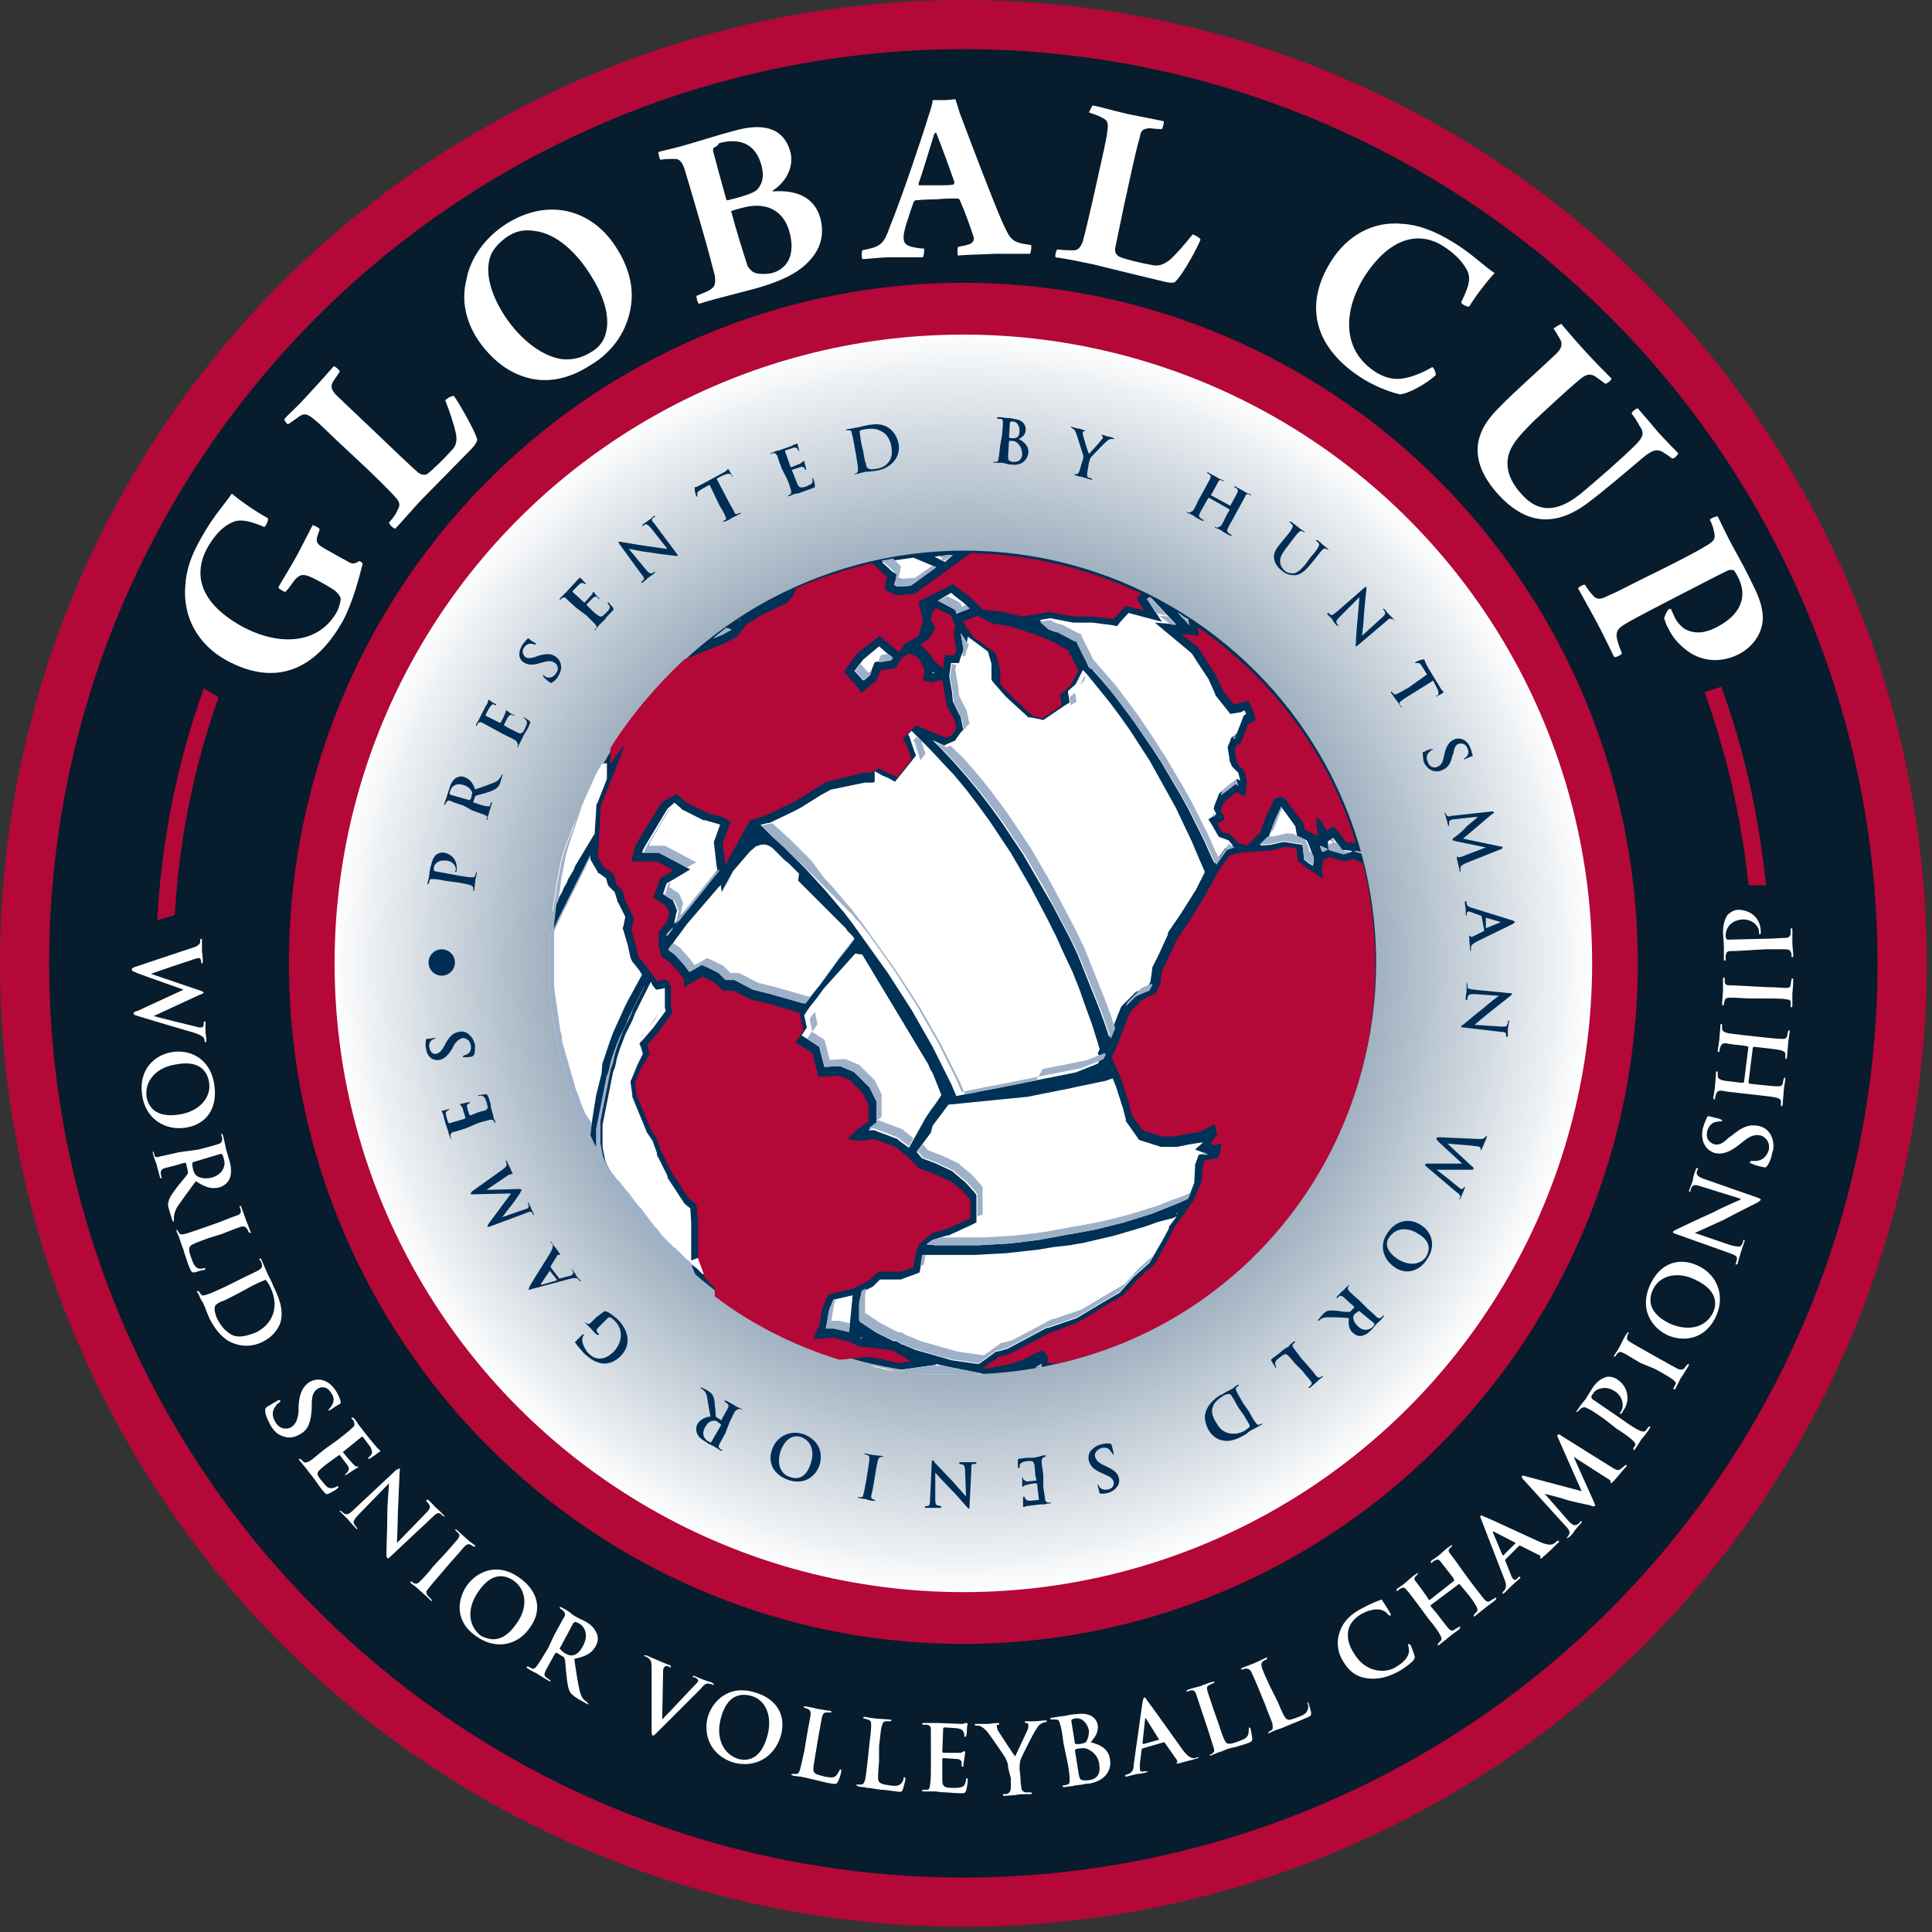
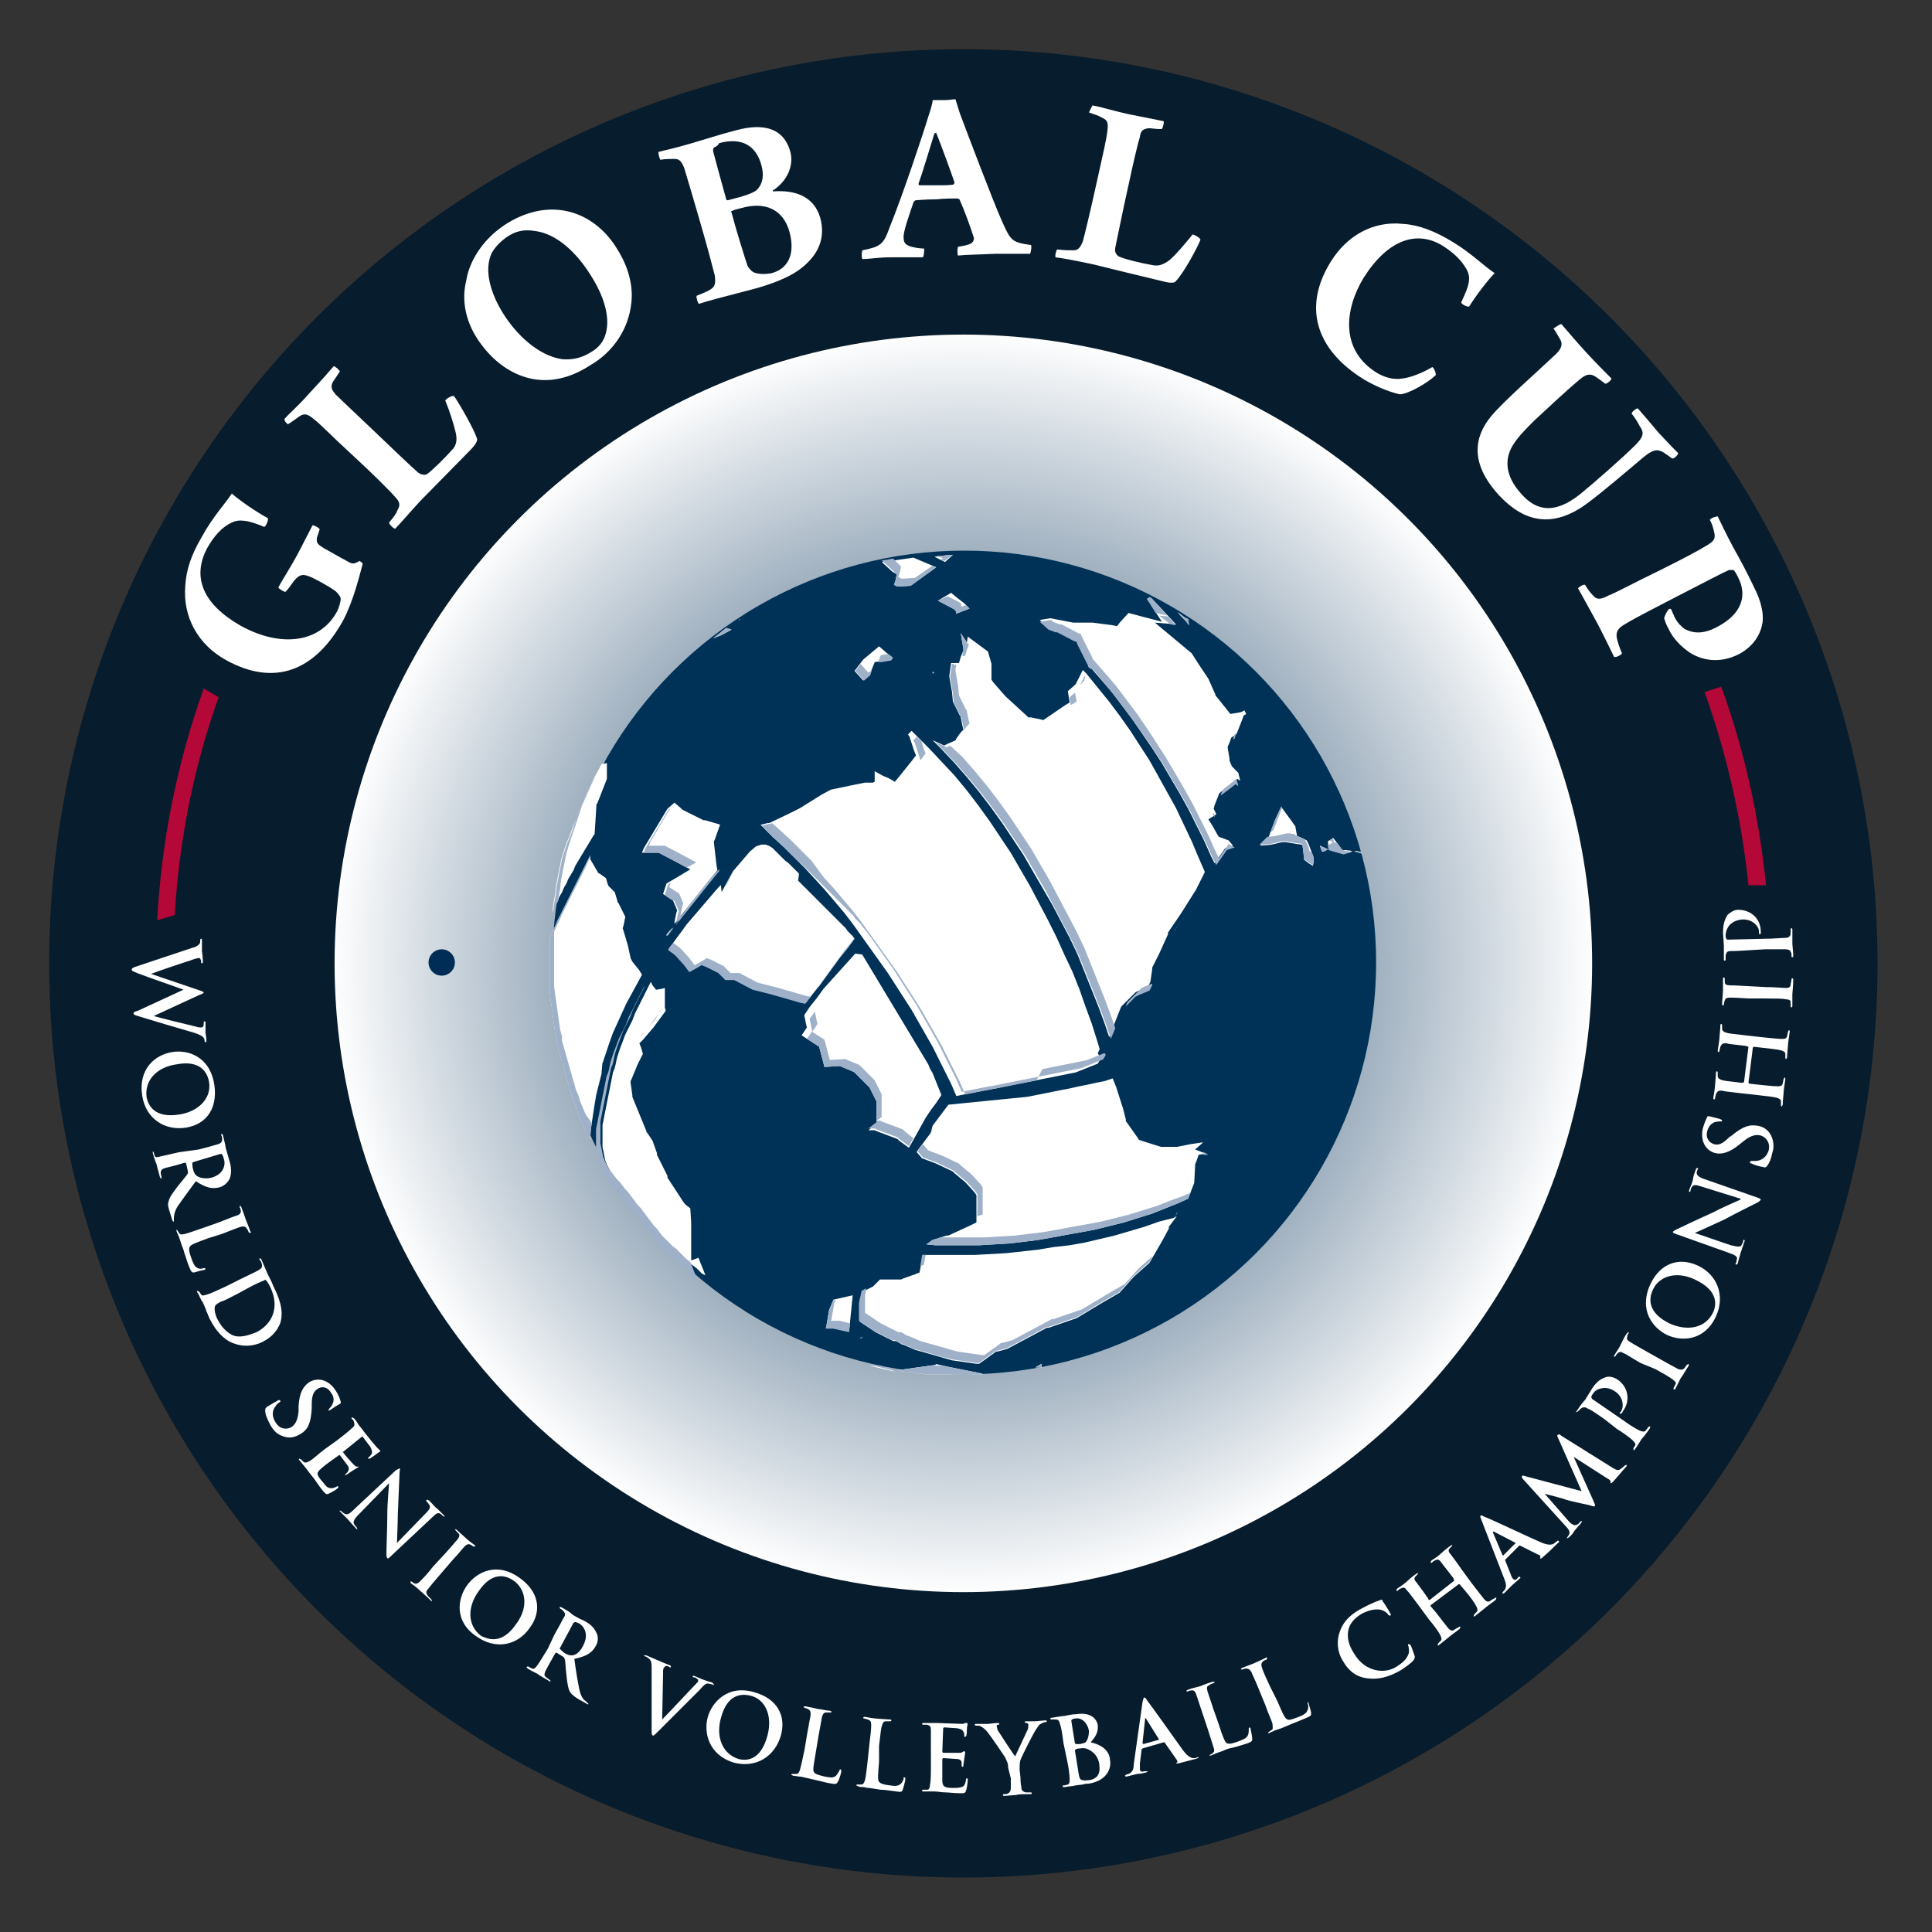
<svg xmlns="http://www.w3.org/2000/svg" width="150" height="150" viewBox="0 0 150 150">
  <rect x="0" y="0" width="150" height="150" fill="#333333" stroke="none" />
  <defs>
    <radialGradient cx="49.967%" cy="49.967%" fx="49.967%" fy="49.967%" r="49.974%" id="a">
      <stop stop-color="#002D56" offset="0%" />
      <stop stop-color="#1C4469" offset="13.61%" />
      <stop stop-color="#658099" offset="43.13%" />
      <stop stop-color="#D8DFE5" offset="85.97%" />
      <stop stop-color="#fff" offset="100%" />
    </radialGradient>
  </defs>
  <g transform="translate(-417) translate(417)" fill="none">
-     <circle id="Oval" fill="#B30838" cx="74.795" cy="74.795" r="74.795" />
    <circle id="Oval" fill="#071C2C" cx="74.795" cy="74.795" r="70.977" />
-     <ellipse id="Oval" fill="#B30838" cx="74.795" cy="74.795" rx="52.364" ry="52.841" />
    <g id="Group" fill="#fff">
      <path d="M15 73.568c.273-.068.409-.205.477-.273.068-.068.068-.205.068-.273 0-.068 0-.136.068-.136s.068.068.068.136v.818c0 .068.068.409.068.818 0 .068 0 .136-.068.136s-.068-.068-.068-.136 0-.136-.068-.205c0-.068-.068-.068-.136-.068s-.341.068-.682.205c-.477.136-2.659.886-3 1.023l3.818 1.295c.205.068.273.136.273.136 0 .068-.136.136-.341.205l-3.545 1.636c.477.136 2.386.614 3.273.818.136.068.341.068.409.068.136 0 .205-.068.205-.341 0-.068 0-.136.068-.136s.068.068.068.136v.75c0 .068.068.341.068.614 0 .068 0 .136-.068.136l-.068-.068c0-.068 0-.205-.068-.273-.068-.136-.341-.273-.75-.409-.955-.273-3.273-.955-4.364-1.295-.273-.068-.341-.136-.341-.205 0-.068.068-.136.341-.205l3.545-1.636c-.341-.136-2.932-1.023-3.614-1.295-.273-.136-.409-.136-.409-.273 0-.068.068-.136.273-.205l4.5-1.5zM13.364 81.682c1.227-.205 2.932.341 3.273 2.523.273 1.773-.545 3.068-2.182 3.341-1.636.273-3.136-.682-3.409-2.455-.341-2.114 1.023-3.205 2.318-3.409zm.614 4.841c1.568-.273 2.455-1.364 2.25-2.523-.136-.818-.75-1.705-2.523-1.364-1.5.205-2.523 1.227-2.318 2.591.136.545.545 1.636 2.591 1.295zM15.409 89.25c1.091-.273 1.227-.341 1.5-.409.205-.068.341-.136.341-.409 0-.068 0-.205-.068-.273v-.136c.068 0 .068 0 .136.136.068.341.205.818.205.955l.273.955c.136.409.205.886.068 1.364-.068.205-.341.614-.818.75-.545.136-1.023.068-1.841-.477-.614.818-1.091 1.5-1.432 1.977-.273.477-.273.818-.273.886v.273c-.068 0-.068 0-.136-.136l-.205-.682c-.136-.409-.136-.545-.068-.75.068-.341.341-.682.75-1.227.341-.409.682-.818.75-.955v-.136l-.136-.614-.068-.068h-.068c-.614.205-1.227.341-1.5.409-.205.068-.341.136-.341.409l.068.341v.068c-.068 0-.068 0-.136-.136l-.273-1.023c-.068-.136-.205-.545-.273-.818v-.136l.068.068.068.273c.068.136.205.136.409.068.273-.068.886-.205 1.5-.341l1.5-.205zm-.341.955l-.136.068c0 .136 0 .341.068.545.068.273.136.341.273.477.205.136.614.273 1.159.136.955-.273 1.091-1.023.955-1.432-.068-.205-.068-.273-.136-.341 0-.068-.068-.068-.136-.068l-2.045.614zM16.159 96.136c-.886.341-1.364.477-1.432.682-.068.136-.068.341.136.886.136.341.205.614.477.75.136.068.341.068.477 0 .068 0 .136 0 .136.068l-.068.068c-.068 0-.614.136-.818.205-.136 0-.205 0-.341-.341-.205-.477-.273-.818-.409-1.159-.068-.341-.205-.545-.273-.818l-.136-.409-.205-.477v-.136l.068.068.136.205c.068.136.205.136.477.068.273-.068.818-.273 1.432-.477l1.159-.409c1.023-.409 1.227-.477 1.432-.545.205-.068.341-.205.273-.409 0-.068 0-.136-.068-.205v-.136c.068 0 .068 0 .136.136.136.341.273.75.341.955.068.136.273.682.341.886.068.068.068.136 0 .136l-.136-.068c0-.068-.068-.205-.136-.273-.068-.136-.205-.205-.477-.136-.205.068-.409.136-1.432.545l-1.091.341zM18.75 99.273c.955-.477 1.159-.545 1.364-.682.205-.136.273-.205.205-.477 0-.068-.068-.205-.136-.273-.068-.068-.068-.136 0-.136s.068 0 .136.136l.409.955c.068.205.341.614.477 1.023.409.818.886 1.909.545 2.932-.205.477-.545 1.023-1.364 1.432-.818.409-1.636.341-2.182.136-.477-.136-1.227-.614-1.841-1.773-.136-.205-.205-.477-.341-.75-.068-.273-.205-.477-.273-.682-.068-.068-.136-.205-.205-.341-.068-.136-.136-.341-.205-.409-.068-.068-.068-.136 0-.136l.136.068.136.205c.068.136.273.068.477 0 .273-.068.818-.341 1.432-.614l1.227-.614zm-.273 1.159c-.682.341-1.159.614-1.295.614-.136.068-.409.205-.477.341-.068.136-.068.477.136.955.341.682.682 1.023 1.159 1.295.545.273 1.227.068 1.909-.205.818-.409 1.159-1.023 1.295-1.432.273-.886 0-1.636-.273-2.182-.068-.136-.205-.341-.273-.409-.068-.068-.068-.068-.136 0-.205.068-.818.341-1.295.614l-.75.409zM20.591 109.5c0-.136 0-.136.136-.273.341-.205.682-.409.818-.477.068-.068.205-.068.205 0 .068.068 0 .068-.068.136s-.205.136-.273.273c-.341.409-.273.886 0 1.295.341.545.886.545 1.227.341.273-.205.477-.477.545-1.227v-.409c.068-1.023.341-1.5.818-1.841.682-.409 1.5-.205 2.045.614.273.409.341.682.409.886v.136c-.068.068-.273.136-.75.477-.136.068-.205.136-.205.068l.068-.136c.068-.068.205-.205.273-.409.068-.136.136-.477-.136-.818-.273-.477-.75-.545-1.091-.273-.273.205-.409.477-.409 1.227v.273c-.068 1.091-.273 1.636-.886 1.977-.341.205-.818.409-1.432.136-.409-.136-.682-.477-.886-.818-.273-.545-.409-.818-.409-1.159zM26.182 111.818c.886-.682 1.023-.818 1.159-.955.205-.136.205-.273.136-.477 0-.068-.068-.136-.136-.205-.068-.068-.068-.136 0-.136l.136.068c.136.136.273.341.341.477l.273.341c.136.205 1.023 1.295 1.159 1.432l.205.205.068.068v.068c-.068 0-.136.068-.409.273l-.409.273h-.136l.068-.136c.068 0 .136-.136.205-.205.068-.136.068-.205-.068-.545l-.614-.818h-.068l-1.432 1.159c-.068 0-.068.068 0 .068.068.136.614.75.75.886s.205.205.273.205h.136v.068c-.068 0-.136.068-.477.273l-.409.273-.136.068v-.068l.205-.205c.068-.136.136-.273 0-.477l-.614-.818h-.068l-.477.341c-.205.136-.75.545-.886.682-.409.341-.409.477.068 1.023.136.136.273.409.477.477.205.068.341.068.614-.068.068-.068.136-.068.136 0 .068.068 0 .068-.068.136-.136.136-.545.341-.682.409-.205.068-.205 0-.409-.205-.341-.409-.545-.75-.75-1.023-.205-.273-.341-.409-.477-.614l-.273-.341-.341-.409c-.068-.068-.068-.136 0-.136l.136.068.205.205c.136.068.273 0 .409-.068.273-.136.682-.545 1.227-.955l.955-.682zM27.886 117.545c-.409.409-.477.614-.409.75s.136.205.205.273l.068.136c-.068.068-.068 0-.136-.068-.341-.341-.477-.545-.614-.682l-.545-.545c-.068-.068-.136-.136-.068-.136l.136.068c.068.068.136.136.273.205.205.068.341 0 .818-.477l3.136-2.932.273-.136c.068.068 0 .136 0 .341 0 .136-.068 1.705-.136 3.205 0 .682-.068 2.114-.068 2.25l2.25-2.318c.341-.341.341-.477.273-.614-.068-.136-.136-.205-.205-.273-.068-.068-.068-.068 0-.136s.068 0 .205.068c.273.273.477.545.614.614l.477.477c.068.068.136.136.068.136l-.136-.068-.136-.136c-.205-.136-.341-.068-.614.205l-3.341 3.136c-.136.136-.205.136-.205.068-.068-.068-.068-.205-.068-.273 0-.614.068-1.977.068-3 0-1.091.136-2.318.136-2.523l-2.318 2.386zM34.5 120.682c.75-.818.818-.955 1.023-1.159.136-.205.205-.341.068-.477l-.205-.205-.068-.136.136.068.682.614c.136.136.477.409.682.545.068.068.136.136.068.136h-.136l-.205-.136c-.136-.068-.273-.068-.477.136-.136.136-.273.341-1.023 1.159l-.818.955c-.477.545-.818.955-1.023 1.227-.136.136-.136.273 0 .477l.273.273.068.136c0 .068-.068 0-.136-.068-.341-.341-.682-.614-.818-.75-.136-.136-.477-.409-.682-.545l-.068-.136h.136c.068.068.136.136.205.136.136.068.273 0 .409-.136.205-.205.614-.614 1.023-1.159l.886-.955zM36.273 123.068c.75-1.023 2.318-1.841 4.091-.545 1.432 1.023 1.773 2.523.75 3.886-.955 1.364-2.659 1.705-4.159.614-1.705-1.159-1.432-2.932-.682-3.955zm3.818 3c.955-1.295.75-2.659-.205-3.341-.682-.477-1.705-.682-2.727.818-.886 1.227-.886 2.659.205 3.477.477.205 1.568.75 2.727-.955zM43.023 126.955c.545-.955.614-1.159.75-1.364.136-.205.136-.341-.068-.545-.068-.068-.136-.136-.205-.136l-.068-.136h.136c.341.205.75.409.818.545.205.136.682.409.886.477.409.205.818.477 1.023.955.136.205.205.682-.068 1.091-.273.477-.682.75-1.636.955.136 1.023.273 1.841.409 2.455.136.545.341.75.477.818l.136.136.068.068c0 .068-.068.068-.136 0l-.614-.341c-.341-.205-.477-.341-.614-.477-.205-.273-.273-.75-.341-1.432-.068-.477-.068-1.091-.136-1.227l-.068-.136-.545-.341h-.068l-.068.068c-.341.614-.614 1.091-.75 1.364-.068.205-.136.341.068.477l.273.205.068.068c0 .068-.068.068-.136 0-.341-.205-.818-.477-.886-.545-.136-.068-.545-.273-.75-.409-.068-.068-.136-.068-.068-.136 0 0 .068-.068.136 0l.273.136c.136.068.273-.068.409-.273.205-.273.477-.75.818-1.295l.477-1.023zm.477.955c-.068.068-.068.068 0 .136.136.136.273.273.409.341.273.136.341.136.477.136.273 0 .614-.205.886-.75.477-.886.068-1.5-.273-1.705-.136-.068-.273-.136-.341-.136l-.136.068-1.023 1.909zM50.591 129.409c0-.409-.068-.545-.273-.682-.068-.068-.205-.136-.273-.136l-.068-.068h.205l.955.409c.136.068.477.205.818.341.068 0 .136.068.136.136s-.068.068-.136 0c-.136-.068-.205-.068-.273-.068l-.136.136c-.068.068-.068.273-.068.545l-.068 3.477c.614-.614 2.318-2.455 2.659-2.795.068-.068.136-.136.136-.205 0-.068 0-.136-.068-.136-.068-.068-.136-.136-.273-.136-.068 0-.136-.068-.068-.068 0-.068.068-.068.205 0 .341.136.614.273.682.273.136.068.409.136.614.205l.136.136c0 .068-.068.068-.136 0l-.341-.068c-.136 0-.273.068-.614.477l-1.5 1.5-1.705 1.705c-.341.341-.409.409-.477.341-.068-.068-.068-.136-.068-.477v-4.841zM54.955 133.295c.341-1.159 1.568-2.523 3.614-1.909 1.705.477 2.523 1.773 2.045 3.409-.477 1.568-1.909 2.523-3.682 2.045-1.909-.614-2.318-2.318-1.977-3.545zm4.636 1.432c.409-1.568-.205-2.795-1.295-3.068-.818-.205-1.841-.068-2.318 1.705-.409 1.432.068 2.795 1.364 3.205.545.136 1.705.205 2.25-1.841zM63.341 136.023c-.136.886-.273 1.432-.136 1.568.068.136.273.205.818.341.409.068.682.136.886-.068.068-.068.205-.273.273-.409 0-.068.068-.136.068-.068.068 0 .068.068.068.136s-.136.614-.273.818c-.068.136-.136.205-.477.136-.477-.068-.886-.205-1.227-.273l-.886-.205c-.068 0-.205-.068-.409-.068l-.477-.068-.136-.068c0-.068.068-.068.136-.068h.273c.136 0 .205-.136.273-.341.068-.273.205-.818.341-1.5l.205-1.227.273-1.5c0-.273 0-.341-.205-.477l-.205-.068-.136-.068c0-.068.068-.068.136-.068.341.068.75.136.955.205.205 0 .682.136.955.136l.136.068c0 .068-.068.068-.136.068h-.273c-.205 0-.273.136-.341.341l-.273 1.5-.205 1.227zM68.25 136.773c-.068.886-.136 1.432 0 1.568.136.136.273.205.818.273.409.068.682.068.886-.136.068-.068.205-.273.205-.409 0-.068 0-.136.068-.068.068 0 .068.068.068.136s-.136.614-.205.818c-.068.136-.068.205-.477.136-.545-.068-.886-.136-1.227-.136l-.886-.136c-.068 0-.205 0-.409-.068-.136 0-.341 0-.477-.068l-.136-.068c0-.068.068-.068.136-.068h.273c.136 0 .205-.136.273-.341.068-.273.136-.886.205-1.5l.136-1.295c.136-1.091.136-1.295.136-1.5 0-.273-.068-.341-.273-.409l-.205-.068c-.068 0-.136 0-.136-.068s.068-.068.136-.068c.341.068.818.136.955.136l.955.068c.068 0 .136 0 .136.068s-.068.068-.136.068h-.273c-.205 0-.273.136-.341.409-.068.205-.068.409-.205 1.5v1.227zM72.273 135.818v-1.5c0-.273-.068-.341-.273-.409h-.273c-.068 0-.136 0-.136-.068s.068-.068.136-.068h1.091l1.773.068c.136 0 .273 0 .341-.068h.136l.068.068c0 .068-.068.136-.068.477 0 .068 0 .409-.068.477l-.068.068c-.068 0-.068-.068-.068-.136s0-.205-.068-.273c-.068-.136-.136-.205-.477-.273l-1.023-.068-.068.068-.068 1.841.068.068h1.159c.205 0 .273 0 .341-.068l.136-.068.068.068c0 .068 0 .136-.068.545l-.068.477c0 .068 0 .136-.068.136l-.068-.068v-.273c0-.136-.136-.273-.409-.273l-1.023-.068-.068.068v1.636c0 .477.136.614.818.614.205 0 .477 0 .682-.068.205-.068.273-.205.341-.545 0-.068 0-.136.068-.136s.068.068.068.136c0 .136-.068.682-.136.818-.068.205-.136.205-.409.205-.545 0-.955-.068-1.227-.068-.341 0-.545-.068-.75-.068h-.886c-.068 0-.136 0-.136-.068s0-.068.136-.068h.273c.136 0 .205-.205.205-.409.068-.273.068-.886.068-1.568v-1.159zM78.273 137.25c0-.409-.136-.545-.205-.75-.068-.136-1.091-1.636-1.364-1.977-.205-.273-.409-.409-.545-.477-.068-.068-.205-.068-.341-.068-.068 0-.136 0-.136-.068s.068-.068.136-.068h.886c.136 0 .477-.068.75-.068.068 0 .136 0 .136.068s-.068.068-.136.068-.068.068-.068.136l.068.273c.136.205 1.227 1.909 1.364 2.045l.955-2.045c.068-.136.068-.273.068-.409 0-.068-.068-.136-.136-.136s-.136 0-.136-.068 0-.068.136-.068h.682l.75-.068c.068 0 .136 0 .136.068s-.068.068-.136.068-.205.068-.341.136c-.136.068-.205.205-.341.409-.205.273-1.091 2.045-1.227 2.386-.068.273-.068.477-.068.75l.068.614c0 .136 0 .409.068.75 0 .205.068.341.341.409h.341c.068 0 .136 0 .136.068s-.068.068-.136.068c-.477 0-.886 0-1.091.068l-.886.068c-.068 0-.136 0-.136-.068s0-.068.136-.068c.068 0 .205 0 .273-.068.136-.068.205-.205.205-.409v-.75l-.205-.818zM82.568 135.341c-.136-1.091-.205-1.295-.273-1.5-.068-.273-.136-.341-.341-.341h-.273c-.068 0-.136 0-.136-.068s.068-.068.136-.068c.409-.068.818-.136.955-.136.341-.068.614-.136.886-.136 1.295-.205 1.636.477 1.705.818.068.614-.205.955-.545 1.364.614.136 1.432.477 1.5 1.364.136.75-.341 1.636-1.636 1.841-.068 0-.273 0-.477.068l-.545.068c-.068 0-.205.068-.409.068l-.477.068c-.068 0-.136 0-.136-.068s0-.068.136-.068l.273-.068c.136-.068.136-.205.136-.409 0-.273-.068-.886-.205-1.5l-.273-1.295zm.886 0l.068.068h.341c.205-.068.409-.068.477-.205.136-.205.205-.477.205-.818-.068-.477-.477-1.091-1.091-.955-.068 0-.136 0-.205.068-.068 0-.068.068-.068.136l.273 1.705zm1.023.477c-.136-.068-.341-.136-.614-.068-.136 0-.205 0-.341.068l-.068.068.273 1.705c.068.477.136.614.341.614.205.068.341 0 .545 0 .341-.068.818-.273.75-1.023 0-.545-.273-1.091-.886-1.364zM88.705 135.75l-.068.068-.136 1.091v.477c0 .136.136.205.341.136h.272l-.068.068c-.205.068-.545.136-.75.136l-.818.205c-.068 0-.136 0-.136-.068l.068-.068.205-.068c.341-.136.409-.409.409-.75l.682-4.841c.068-.205.068-.341.136-.341s.136.068.205.205c.273.341 2.114 2.932 2.795 3.886.409.545.682.614.818.614.136 0 .205 0 .273-.068h.136c0 .068-.068.068-.273.136l-1.295.341h-.205l.068-.068c.068 0 .068-.068 0-.205l-.955-1.364h-.068l-1.636.477zm1.295-.682l-1.023-1.636-.068-.068v.068l-.205 1.909.068.068 1.227-.341zM94.636 133.909c.273.886.477 1.364.614 1.432.136.068.341.068.886-.136.341-.136.614-.205.75-.477.068-.136.068-.341.068-.477 0-.068 0-.136.068-.136l.068.068c0 .068.136.614.136.818 0 .136 0 .205-.341.341-.477.136-.818.273-1.159.341-.341.068-.545.136-.818.273l-.409.136-.477.205h-.136l.068-.068c.136-.068.205-.068.205-.136.136-.068.136-.205.068-.409l-.477-1.5-.409-1.227-.477-1.432c-.068-.205-.205-.341-.409-.273-.068 0-.136 0-.205.068h-.136c0-.068 0-.068.136-.136.341-.136.75-.205.955-.273.136-.068.682-.273.955-.341h.136c0 .068 0 .068-.136.136-.068 0-.205.068-.273.136-.205.068-.205.205-.136.477l.477 1.432.409 1.159zM99.205 132.136c.341.818.545 1.295.75 1.364.136.068.341 0 .886-.205.341-.136.614-.273.682-.545.068-.136.068-.341 0-.477v-.136l.068.068c0 .068.205.614.205.818 0 .136 0 .205-.341.341-.477.205-.818.341-1.159.477l-.818.341-.409.136-.477.205c-.068.068-.136.068-.136 0l.068-.068.205-.136c.136-.068.068-.273.068-.477-.068-.273-.341-.818-.545-1.432l-.477-1.159c-.409-1.023-.545-1.227-.614-1.432-.136-.205-.205-.273-.477-.273l-.205.068h-.136c0-.068 0-.068.136-.136l.886-.341.886-.409c.068-.068.136-.068.136 0l-.068.136c-.068 0-.205.068-.273.136-.136.136-.136.273-.068.477.068.205.136.409.614 1.432l.614 1.227zM106.091 130.295c-.955-.136-1.5-.75-1.841-1.364-.273-.409-.545-1.227-.273-2.114.205-.682.614-1.295 1.568-1.841.409-.205.614-.341.955-.477.273-.136.477-.205.682-.273.068-.068.136 0 .136 0 0 .068.068.136.205.341.136.205.341.545.409.682.068.068.068.136 0 .205l-.136-.068c-.136-.205-.341-.341-.614-.409-.341-.068-.886 0-1.5.341-.545.341-.818.682-.955 1.091-.205.682 0 1.364.409 1.977.886 1.5 2.455 1.568 3.273 1.023.545-.341.818-.614.955-1.023.068-.205 0-.409 0-.545-.068-.136-.068-.136 0-.205l.136.068c.068.068.273.682.341.886 0 .136 0 .136-.068.273-.205.273-.614.545-1.023.818-.955.545-1.773.75-2.659.614zM112.909 122.727l-.068-.205-.955-1.227c-.136-.205-.273-.273-.477-.136-.068 0-.136.068-.205.136-.068.068-.136.068-.136 0l.068-.136c.341-.205.682-.477.818-.614.136-.136.477-.409.682-.545l.136-.068-.068.136-.136.136c-.136.136-.136.273.068.477.136.205.273.341.886 1.227l.75 1.023c.409.545.75.955.955 1.227.136.136.273.273.477.136.068-.068.205-.136.341-.205.068-.068.136-.068.136 0l-.068.136c-.341.273-.75.545-.886.682l-.682.545c-.068.068-.136.068-.136 0l.068-.136.205-.205c.068-.136 0-.273-.068-.409-.136-.273-.477-.75-.886-1.227l-.409-.477h-.068l-2.182 1.636v.068l.409.477c.409.545.75.955.955 1.227.136.136.273.273.477.136.068-.068.205-.136.341-.205.068-.068.136-.068.136 0l-.068.136c-.341.273-.75.545-.886.682l-.682.545c-.068.068-.136.068-.136 0l.068-.136.205-.205c.068-.136 0-.273-.068-.409-.136-.273-.477-.75-.886-1.227l-.75-1.023c-.682-.886-.75-1.023-.955-1.227-.136-.205-.273-.273-.477-.136-.068 0-.136.068-.205.136-.068.068-.136.068-.136 0l.068-.136c.341-.205.682-.477.818-.614.136-.136.477-.409.682-.545l.136-.068-.068.136-.136.136c-.136.136-.136.273.068.477.136.205.273.341.886 1.227l.068.136h.068l1.909-1.5zM116.864 121.091v.068l.409 1.023c.068.205.136.341.205.409.068.068.205.136.341-.068l.068-.068c.068-.068.068-.068.136 0s0 .068-.068.136l-.545.477-.614.614-.136.068v-.136l.136-.136c.205-.273.136-.545 0-.886l-1.773-4.568c-.068-.205-.136-.273-.068-.341s.136 0 .273.068c.409.136 3.273 1.5 4.364 1.977.614.273.886.205 1.023.136l.273-.205c.068-.068.068-.068.136 0s0 .068-.205.273c-.205.205-.545.545-1.023.955-.068.068-.136.136-.205.136v-.136c0-.068 0-.136-.068-.136l-1.5-.75h-.068l-1.091 1.091zm.818-1.295l-1.705-.886h-.068v.068l.75 1.773h.068l.955-.955zM118.227 114.818c-.068-.068-.068-.136-.068-.205.068-.068.068-.068.273 0l4.364 1.159-1.841-4.159c-.068-.136-.068-.205 0-.205.068-.068.136-.068.273.068l3.818 2.386c.409.273.614.341.75.205.205-.136.273-.205.341-.273l.136-.068c.068.068 0 .136-.068.205-.136.136-.75.886-.955 1.091-.136.136-.136.136-.205.136v-.136c0-.068-.068-.136-.205-.205l-2.659-1.705 1.5 3.341c.136.341.205.409.136.477-.068.068-.205 0-.409-.068-.341-.068-1.568-.341-1.773-.409-.136-.068-1.159-.341-1.705-.477l1.909 2.182c.068.068.136.136.273.205.136.068.205.068.341 0 .136-.068.205-.136.205-.205l.136-.068c.068.068 0 .068-.068.205-.205.205-.409.477-.477.545-.068.136-.273.409-.477.545l-.136.068.068-.136.136-.205c.068-.205-.068-.409-.273-.614l-3.341-3.682zM124.568 110.182c-.886-.614-1.091-.75-1.295-.818-.205-.136-.341-.136-.545 0l-.205.205-.136.068c-.068 0 0-.068.068-.136.205-.341.477-.682.614-.818l.545-.886c.477-.75.955-.818 1.091-.886.205-.068.614 0 .886.205.818.545 1.023 1.636.409 2.455l-.068.136-.136.068c-.068 0-.068-.068.068-.205.205-.341.205-1.023-.409-1.5-.205-.136-.614-.409-1.159-.273-.341.068-.545.273-.614.409-.068.068-.136.205-.136.273l.068.136 2.386 1.636c.545.409 1.023.682 1.295.818.205.068.341.136.477 0l.205-.273.136-.068v.136c-.273.409-.545.75-.682.886-.068.136-.341.545-.477.75-.068.068-.068.136-.136.068v-.136l.136-.205c.068-.136-.068-.273-.205-.409-.205-.205-.682-.545-1.227-.886l-.955-.75zM127.364 105.818c-.955-.545-1.091-.682-1.295-.75-.205-.136-.341-.136-.477 0-.068.068-.136.136-.136.205l-.136.068c-.068 0 0-.068.068-.205.136-.205.409-.614.477-.818.068-.136.273-.545.409-.75l.136-.136c.068 0 .068.068 0 .136s-.068.136-.068.205c-.068.205 0 .273.205.409.205.136.341.205 1.295.75l1.091.614c.614.341 1.091.614 1.364.75.205.068.341.068.477-.068l.205-.273.136-.068v.136c-.273.409-.477.818-.614.955l-.409.818c-.068.068-.068.136-.136.068 0 0-.068-.068 0-.136l.136-.273c.068-.136-.068-.205-.205-.341-.273-.205-.75-.477-1.364-.818l-1.159-.477zM129.409 103.636c-1.091-.545-2.182-1.909-1.295-3.886.75-1.636 2.182-2.182 3.682-1.5 1.5.682 2.182 2.318 1.432 3.955-.886 1.909-2.659 1.977-3.818 1.432zm2.182-4.295c-1.432-.682-2.795-.273-3.273.818-.341.75-.341 1.773 1.295 2.591 1.364.614 2.795.409 3.409-.886.205-.477.477-1.636-1.432-2.523zM134.386 96.682c.545.136.75.136.818 0 .068-.136.136-.205.136-.341 0-.068.068-.136.068-.068.068 0 .068.068 0 .205l-.273.818c0 .068-.136.409-.205.75 0 .068-.068.136-.136.136s-.068-.068 0-.136l.068-.341c0-.205-.205-.273-.75-.477l-4.023-1.432c-.136-.068-.205-.068-.205-.136s.136-.136.273-.205c.136-.068 1.568-.75 2.932-1.364.614-.341 1.909-.886 2.045-.955v-.068l-3.068-.955c-.409-.136-.545-.136-.682 0-.068.068-.136.273-.136.341s-.068.136-.068.068c-.068 0-.068-.068 0-.205.136-.341.273-.682.273-.818 0-.068.068-.341.205-.682 0-.068.068-.136.136-.136s.068.068 0 .136l-.068.205c0 .205.136.341.477.477l4.295 1.5c.136.068.205.068.205.136s-.136.136-.205.205c-.545.273-1.773.886-2.659 1.364-1.023.477-2.114.955-2.25 1.023l2.795.955zM137.182 90.545c-.068.068-.136.136-.273.068-.409-.068-.818-.205-.886-.273-.136 0-.205-.068-.136-.136 0-.068.068-.068.136-.068h.341c.545-.068.818-.409.955-.818.136-.614-.205-1.023-.614-1.159-.341-.068-.682-.068-1.295.409l-.341.273c-.75.614-1.364.818-1.909.682-.75-.205-1.159-.955-.955-1.909.136-.477.273-.75.341-.886 0-.068.068-.068.136-.068l.818.205c.136.068.205.068.205.136s-.068.068-.136.068-.273 0-.477.068c-.136.068-.409.205-.545.682-.136.545.136.886.545 1.023.341.068.614 0 1.159-.545l.205-.136c.818-.682 1.364-.886 2.045-.75.409.068.886.341 1.091.955.136.409.136.818 0 1.159-.068.409-.205.75-.409 1.023zM135.75 81.273l-.205-.068c-1.091-.136-1.295-.136-1.5-.205-.273 0-.341 0-.477.273l-.068.273c0 .068 0 .136-.068.136s-.068-.068-.068-.136c.068-.409.136-.818.136-1.023 0-.136.068-.614.068-.886 0-.068 0-.136.068-.136s.068.068.068.136v.205c0 .205.136.273.341.341.205.068.409.068 1.5.205l1.227.136c.682.068 1.227.136 1.568.136.205 0 .341 0 .409-.205l.068-.341.068-.136c.068 0 .068.068.068.136-.068.477-.136.886-.136 1.091 0 .136-.068.614-.068.886l-.068.136c-.068 0-.068-.068-.068-.136v-.273c0-.136-.136-.205-.341-.273-.273-.068-.886-.136-1.5-.205l-.614-.068-.068.068-.341 2.727.068.068.614.068c.682.068 1.227.136 1.568.136.205 0 .341 0 .409-.205l.068-.341.068-.136c.068 0 .068.068.068.136-.068.477-.136.886-.136 1.091 0 .136-.068.614-.068.886l-.068.136c-.068 0-.068-.068-.068-.136v-.273c0-.136-.136-.205-.341-.273-.273-.068-.886-.136-1.5-.205l-1.227-.136c-1.091-.136-1.295-.136-1.5-.205-.273 0-.341 0-.477.273l-.068.273c0 .068 0 .136-.068.136s-.068-.068-.068-.136c.068-.409.136-.818.136-1.023 0-.136.068-.614.068-.886 0-.068 0-.136.068-.136s.068.068.068.136v.205c0 .205.136.273.341.341.205.068.409.068 1.5.205h.136l.068-.068.341-2.727zM135.818 77.523c-1.091-.068-1.295-.068-1.5-.068-.273 0-.341.068-.409.205l-.068.273c0 .068 0 .136-.068.136s-.068-.068-.068-.205l.068-.955v-.886c0-.068 0-.136.068-.136s.068.068.068.136v.205c0 .205.136.273.409.273.205 0 .409 0 1.5.068l1.295.068c.682 0 1.295.068 1.568.068.205 0 .341-.068.341-.273l.068-.341c0-.068 0-.136.068-.136s.068.068.068.136c0 .477-.068.955-.068 1.091v.886c0 .068 0 .136-.068.136s-.068 0-.068-.136v-.273c0-.136-.136-.205-.341-.205-.273-.068-.886-.068-1.568-.068h-1.295zM135.886 73.773c-1.091.068-1.295.068-1.5.068-.273 0-.341.068-.409.341v.273c0 .068 0 .136-.068.136s-.068-.068-.068-.136v-1.023l-.068-1.023c0-.886.273-1.227.341-1.364.136-.136.477-.409.818-.409 1.023 0 1.773.682 1.773 1.705v.136l-.068.068c-.068 0-.068-.068-.068-.205 0-.409-.477-.955-1.227-.955-.205 0-.75.068-1.091.477-.205.273-.273.545-.273.75 0 .136 0 .205.068.273 0 .068.068.068.136.068l2.864-.068c.682 0 1.227-.068 1.568-.068.205 0 .341-.068.409-.273v-.341c0-.068 0-.136.068-.136s.068.068.068.136v1.091c0 .136.068.614.068.886 0 .068 0 .136-.068.136s-.068 0-.068-.136 0-.205-.068-.273c0-.136-.205-.205-.409-.205h-1.568l-1.159.068z" id="Shape" />
    </g>
    <ellipse id="Oval" fill="url(#a)" cx="74.795" cy="74.795" rx="48.818" ry="48.818" />
    <g id="Group" transform="translate(32.727 32.045)" fill="#002D56">
      <g id="Shape">
-         <path d="M1.841 36.341c-.682-.136-.818-.136-.955-.136-.136 0-.273 0-.273.136 0 .068 0 .136-.068.205l-.068.068s-.068-.068 0-.136c.068-.273.136-.545.136-.682 0-.205.068-.477.136-.682.136-.614.341-.75.409-.818.136-.068.341-.205.614-.136.682.136 1.023.682.955 1.364v.068l-.068.068c-.068 0-.068-.068 0-.136.068-.273-.205-.682-.682-.75-.136 0-.477-.068-.75.136-.205.136-.273.341-.273.409v.205l.068.068 1.841.341c.409.068.818.136 1.023.136.136 0 .273 0 .273-.136l.068-.205.068-.068v.068c-.068.273-.136.614-.136.75l-.068.614-.068.068v-.273c0-.068-.068-.136-.205-.205-.205-.068-.545-.136-.955-.205l-1.023-.136zM3.205 30.477c-.682-.205-.818-.273-.955-.341-.136-.068-.273 0-.341.136l-.068.136-.068.068v-.136c.068-.205.205-.545.205-.614l.205-.614c.068-.273.205-.545.477-.75.136-.068.409-.205.682-.068.341.136.614.341.818.955.614-.205 1.159-.409 1.5-.545.341-.136.409-.341.477-.409l.068-.136.068-.068c.068 0 .068.068 0 .068l-.136.477c-.068.273-.136.341-.273.477-.136.136-.409.273-.886.409l-.75.205-.068.068-.136.409v.068h.068c.409.136.75.273.955.273.136 0 .273.068.273-.068l.068-.205.068-.068v.136l-.205.682c0 .068-.136.341-.136.545l-.068.068v-.068c0-.068 0-.136.068-.136 0-.068-.068-.136-.205-.205l-.955-.341-.75-.409zm.477-.409h.068c.068-.068.136-.205.136-.341.068-.205.068-.273 0-.341-.068-.136-.205-.341-.614-.477-.614-.205-.955.136-1.023.409-.068.136-.068.205-.068.273l.068.068 1.432.409zM5.591 24.545c-.614-.341-.75-.409-.886-.477s-.205-.068-.341.068l-.068.136-.068.068v-.136l.205-.341.136-.273c.068-.136.477-.955.545-1.023l.068-.205v-.068h.068l.273.205.273.136v.068h-.068l-.136-.068c-.068 0-.136 0-.273.205-.068.068-.273.477-.341.614v.068l1.091.545h.068c.068-.068.273-.545.341-.682l.068-.205v-.068h.068l.273.205c.068.068.273.136.273.136l.068.068h-.068l-.136-.068c-.068 0-.205 0-.273.136-.068.068-.273.477-.341.614v.068l.341.205.682.341c.273.136.409.136.614-.341.068-.136.136-.273.136-.409 0-.136-.068-.205-.205-.341l-.068-.068h.068l.409.273c.068.068.068.136 0 .273-.136.341-.273.545-.409.75l-.205.409-.136.273-.136.273-.068.068v-.068l.068-.136-.136-.273c-.136-.136-.477-.273-.886-.477l-.886-.477zM10.159 20.932c-.068.068-.068.068-.205 0-.205-.136-.409-.341-.477-.409l-.068-.136h.068l.205.136c.341.136.614-.068.75-.273.273-.341.136-.682-.068-.818-.205-.136-.409-.205-.886-.068l-.273.068c-.614.205-1.023.136-1.295-.068-.409-.273-.409-.818-.068-1.364.205-.273.341-.409.409-.477h.068c.068.068.136.136.477.341.068.068.136.068.068.136h-.068c-.068 0-.136-.068-.341-.068-.136 0-.341.068-.477.273-.205.273-.136.545.068.75.205.136.341.136.818 0l.136-.068c.682-.205 1.091-.205 1.432.068.205.136.409.409.409.818 0 .273-.136.545-.273.75-.068.136-.273.341-.409.409zM12 15.136l-.75-.682c-.068-.136-.205-.136-.341-.068l-.136.136h-.068l.068-.136.273-.273.205-.205.818-.886.136-.136.068-.068h.068l.205.205c0 .068.205.205.205.205v.068h-.068l-.136-.068c-.068 0-.136-.068-.341.136l-.477.477v.068l.886.818h.068l.477-.545c.068-.068.136-.136.136-.205v-.068h.068l.205.273.205.205.068.068h-.068l-.136-.136c-.068-.068-.205-.068-.341.068l-.477.477v.068l.273.273c.136.136.409.409.545.477.273.205.341.205.682-.136.068-.068.205-.205.273-.341.068-.136 0-.205-.136-.409v-.068h.068l.341.409c.068.136.068.136-.068.273-.273.273-.409.409-.545.614l-.341.341-.205.205-.205.273-.068.068v-.068l.136-.136c.068-.068 0-.136-.068-.273l-.682-.682-.818-.614zM17.386 12.136c.205.273.341.341.477.341.068 0 .136-.068.205-.136h.068l-.068.136-.477.341s-.205.205-.409.341c-.068.068-.068.068-.136 0l.068-.068.136-.136c.068-.136 0-.205-.273-.545l-1.636-2.25-.068-.136h.205c.068 0 1.091.205 2.114.341.477.068 1.364.205 1.5.205l-1.295-1.636c-.205-.205-.273-.273-.409-.273-.068 0-.136.068-.205.136h-.068l.068-.136c.205-.136.409-.273.477-.341.068 0 .205-.136.341-.273.068-.068.068-.068.136 0l-.068.068-.136.068c-.068.136-.068.205.136.409l1.773 2.386.068.136h-.205c-.409-.068-1.295-.136-1.977-.273-.75-.068-1.5-.273-1.636-.273l1.295 1.568zM22.364 5.591l-.614.341c-.205.136-.341.205-.341.341v.273l-.068-.068c-.068-.068-.136-.477-.136-.545v-.136l.205-.068.409-.205 1.636-.886c.136-.068.205-.136.273-.205l.068-.068.068.068.273.477v.068l-.068-.068v-.068c-.068-.136-.273-.136-.614 0l-.545.273.886 1.705c.205.409.409.682.477.886.068.136.136.205.273.136l.205-.068h.068l-.068.068-.682.341c-.068.068-.341.205-.545.273h-.136l.068-.068.136-.068c.068-.068.068-.136 0-.273-.068-.205-.273-.545-.477-.886l-.75-1.568zM27.955 4.295c-.273-.682-.273-.818-.341-.955-.068-.136-.136-.205-.273-.205-.068 0-.136 0-.205.068h-.068l.068-.068.341-.136c.136-.068.205-.068.273-.068.136-.068 1.023-.341 1.091-.409.068-.068.136-.068.205-.068l.068-.068h.068l.068.273.068.273v.068l-.068-.068-.068-.136c-.068-.068-.136-.136-.341-.068l-.614.205v.068l.409 1.159.068.068.682-.273.205-.136.068-.068h.068s0 .136.068.341l.068.273v.068h-.068l-.068-.136c-.068-.068-.136-.136-.341-.068l-.614.205v.068l.136.341.273.682c.136.273.205.341.682.205l.409-.205c.068-.068.136-.205.068-.409v-.068l.068.068c.068.136.136.409.136.545 0 .136 0 .136-.205.205l-.75.273c-.205.068-.341.136-.477.136l-.273.068-.273.136h-.136l.068-.068.136-.068c.068-.068.068-.136.068-.273-.068-.205-.136-.545-.341-.955l-.409-.818zM33.614 2.591c-.136-.682-.136-.818-.205-.955 0-.205-.068-.273-.205-.273h-.273l.068-.068c.273-.068.545-.068.682-.136.136 0 .409-.068.682-.136.614-.136 1.364-.273 1.977.205.273.205.545.545.682 1.091.136.614-.068 1.091-.273 1.364-.205.273-.614.682-1.432.818l-.545.068c-.205 0-.341 0-.477.068-.068 0-.136 0-.273.068l-.341.068h-.068l.068-.068c.068 0 .136 0 .136-.068.068-.068.068-.136.068-.273 0-.205-.068-.545-.136-1.023l-.136-.75zm.682.409c.068.477.136.818.205.955 0 .136.068.273.136.341s.273.136.614.068c.477-.068.75-.205 1.023-.545.273-.341.273-.75.205-1.227-.136-.614-.409-.955-.682-1.091-.477-.341-1.023-.273-1.432-.205l-.273.068c-.068 0-.068.068-.068.136 0 .136.068.545.136.955l.136.545zM45.068 1.773c.068-.682.068-.818.068-1.023 0-.136 0-.273-.205-.273h-.205l-.068-.068.136-.068c.273 0 .545.068.614.068.205 0 .409 0 .545.068.818.068.955.545.955.818 0 .409-.273.614-.545.75.341.136.818.545.75 1.091-.068.477-.477 1.023-1.364.886-.068 0-.205 0-.341-.068l-.341-.068h-.614l-.068-.068h.273c.068 0 .136-.136.136-.273.068-.205.068-.545.136-1.023l.136-.75zm1.159.545c-.068-.068-.205-.136-.409-.136h-.205l-.068 1.091c0 .341 0 .409.136.477s.205.068.341.068c.205 0 .545-.068.614-.545 0-.273-.068-.682-.409-.955zm-.614-.409c.068.068.136.068.273.068.136 0 .273 0 .341-.068.136-.068.205-.273.205-.477 0-.341-.136-.75-.545-.75h-.136l-.068.068-.068 1.159zM51.341 3.682c.068-.273.068-.341 0-.477l-.477-1.5c-.068-.205-.136-.341-.205-.409l-.205-.136-.068-.068h.068c.068 0 .409.136.545.136.068 0 .273.068.477.136l.068.068h-.136l-.068.068v.136c0 .136.409 1.432.477 1.568.068-.068.886-.955.955-1.091.068-.068.136-.136.136-.205l-.068-.136-.068-.068h.068l.409.136c.068 0 .409.068.477.136l.068.068h-.273c-.136 0-.205.068-.273.136-.205.136-1.091 1.091-1.227 1.227-.136.136-.136.273-.205.477l-.068.409c0 .068-.068.273-.068.477 0 .136 0 .273.136.273l.205.068.068.068s-.068.068-.136 0c-.273-.068-.545-.136-.682-.205-.136 0-.409-.068-.545-.136l-.068-.068h.204c.068 0 .136-.068.205-.205.068-.205.136-.409.136-.477l.136-.409zM62.795 7.227l.068-.136c.341-.614.409-.75.477-.886s.068-.205-.068-.341l-.136-.068-.068-.068h.136c.205.136.477.273.614.341.068.068.341.205.545.273l.068.068h-.068l-.136-.068c-.136-.068-.205 0-.273.136-.068.136-.136.273-.477.886l-.409.75c-.205.409-.409.682-.477.886-.068.136-.068.205.068.341l.205.136.068.068h-.136c-.273-.136-.545-.273-.614-.341-.068-.068-.341-.205-.545-.273l-.068-.068h.068l.136.068.273-.136c.136-.136.273-.477.477-.886l.205-.341v-.068l-1.568-.886h-.068l-.205.341c-.205.409-.409.682-.477.886-.068.136-.068.205.068.341l.205.136.068.068h-.136c-.273-.136-.545-.273-.614-.341-.068-.068-.341-.205-.545-.273l-.068-.068h.068l.136.068.273-.136c.136-.136.273-.477.477-.886l.409-.75c.341-.614.409-.75.477-.886s.068-.205-.068-.341l-.136-.068-.068-.068h.136c.205.136.477.273.614.341.068.068.341.205.545.273l.068.068h-.068l-.136-.068c-.136-.068-.205 0-.273.136-.068.136-.136.273-.477.886l-.068.068v.068l1.5.818zM66.955 9.818c.477-.545.545-.682.614-.818.068-.136.136-.205 0-.341l-.136-.136-.068-.068h.136l.545.409c.068.068.341.273.477.341l.068.068h-.068l-.136-.068c-.136-.068-.205 0-.273.068-.136.136-.205.205-.614.75l-.409.545c-.409.545-.477.818-.409 1.159.068.273.205.409.341.545.136.136.409.205.682.205.341-.068.614-.341.955-.75l.341-.477c.477-.545.545-.682.614-.818.068-.136.136-.205 0-.341l-.136-.136-.068-.068h.136c.205.136.409.341.409.341l.409.341.068.068h-.068l-.136-.068c-.136-.068-.205 0-.273.068-.136.136-.205.205-.614.75l-.341.409c-.341.409-.75.818-1.227.818-.409 0-.75-.136-.955-.341-.205-.136-.545-.477-.614-.886-.068-.341 0-.682.477-1.227l.273-.341zM71.318 15.818c-.273.273-.341.409-.273.477 0 .068.068.136.136.205v.068l-.136-.068c-.205-.205-.341-.409-.341-.477l-.341-.341c-.068-.068-.068-.068 0-.136h.068l.136.136c.136.068.205 0 .545-.273l2.114-1.841.136-.068v.205c0 .068-.136 1.159-.205 2.114 0 .477-.136 1.364-.136 1.5l1.568-1.432c.205-.205.273-.273.205-.409 0-.068-.068-.136-.136-.205v-.068l.136.068c.136.205.273.341.341.409l.341.341.068.136-.068-.068c0-.068-.068-.068-.136-.068-.136-.068-.205-.068-.409.136l-2.25 1.909-.136.068c-.068-.068 0-.136 0-.205 0-.409.068-1.295.136-1.977.068-.75.136-1.5.136-1.636l-1.5 1.5zM78.068 20.318l-.341-.545c-.136-.205-.205-.341-.341-.341h-.273l.068-.068c.068-.068.477-.205.545-.205h.136l.068.205.205.409.955 1.568c.068.136.136.205.205.273l.068.068-.068.068c-.068.068-.341.205-.477.273h-.068l.068-.068h.068c.068-.068.136-.273-.068-.614l-.273-.545-1.636 1.023c-.341.205-.682.409-.818.545-.136.068-.205.136-.136.273 0 .068.068.136.136.205v.068l-.068-.068c-.136-.273-.341-.545-.409-.614-.068-.068-.205-.341-.341-.477v-.136l.068.068.136.136c.068.068.136.068.273 0 .205-.068.477-.273.886-.477l1.432-1.023zM77.727 26.455c0-.068 0-.136.136-.136.205-.136.477-.205.545-.205h.136l-.068.068c-.068 0-.136.068-.205.136-.273.205-.273.545-.136.818.136.409.545.477.75.341.205-.068.409-.273.477-.75l.068-.273c.136-.614.409-.955.75-1.091.477-.205 1.023.068 1.227.614.136.273.136.477.205.614v.068c-.068 0-.205.068-.545.205-.068.068-.136.068-.136 0l.068-.068c.068 0 .136-.068.205-.205.068-.068.136-.273 0-.545-.136-.341-.409-.409-.682-.341-.205.068-.341.273-.409.75l-.068.136c-.136.682-.409 1.023-.818 1.159-.273.136-.614.136-.955-.068-.205-.136-.409-.409-.477-.614l-.068-.614zM83.114 30.955c.068 0 .136 0 .136.068s0 .068-.136.136l-2.25 1.909 2.932.614c.068 0 .136 0 .136.068s0 .068-.136.136l-2.727 1.091c-.273.136-.409.205-.409.341v.341c-.068 0-.068-.068-.068-.136 0-.136-.205-.75-.205-.955v-.136l.068.068h.205l1.977-.75-2.318-.477c-.273-.068-.273-.068-.273-.136s.068-.136.205-.205c.205-.136.818-.682.886-.818.068-.068.614-.477.886-.75l-1.909.205c-.068 0-.136 0-.205.068-.068 0-.136.068-.136.205v.273l-.068-.068c-.068-.205-.068-.409-.136-.477 0-.068-.068-.273-.136-.477v-.068l.068.068.068.136c.068.136.273.136.409.068l3.136-.341zM82.295 39.068l-.75-.273c-.136-.068-.205-.068-.273-.068-.068 0-.136.068-.136.205v.136l-.068-.068v-.477c0-.068-.068-.341-.068-.545l.068-.068.068.068v.136c.068.205.205.273.477.341l3.068.955c.136.068.205.068.205.136l-.136.136c-.273.136-2.114 1.023-2.795 1.364-.409.205-.477.341-.477.477v.273c-.068 0-.068-.068-.068-.205 0-.136-.068-.545-.068-.886v-.136l.068.068.136.068.955-.477v-.068l-.205-1.091zm.341.955l1.159-.477h.068-.068l-1.159-.341v.818zM81.818 45.136c-.341 0-.477 0-.545.136-.068.068-.068.136-.068.273l-.068.068c-.068 0-.068-.068-.068-.136 0-.273.068-.477.068-.614v-.477c0-.068 0-.136.068-.068v.273c0 .136.136.136.545.205l2.795.273c.068 0 .136 0 .136.068l-.136.136c-.068.068-.886.682-1.636 1.295-.341.273-1.091.886-1.159.955l2.114.136c.273 0 .409 0 .409-.136.068-.068.068-.205.068-.273l.068-.068c.068 0 .068.068 0 .136 0 .273-.068.477-.068.545v.477c0 .068 0 .136-.068.136l-.068-.068v-.136c0-.136-.136-.205-.409-.205l-2.932-.341c-.136 0-.136 0-.136-.068s.068-.136.136-.136c.341-.273.955-.818 1.5-1.227.545-.477 1.159-.955 1.295-1.023l-1.841-.136zM82.091 56.386c.205 0 .341 0 .409-.068l.136-.136.068-.068v.136c-.068.205-.205.477-.205.477 0 .068-.068.205-.205.477l-.068.068v-.204l-.068-.068c-.068 0-.205-.068-.409-.068-.341-.068-1.841-.136-2.114-.205l1.909 1.773c.136.068.136.136.136.205 0 .068-.068.068-.273.068h-2.591c.273.205 1.295 1.023 1.705 1.364l.205.136c.068 0 .136 0 .205-.136l.068-.068v.136l-.205.477-.136.341-.068.068v-.068l.068-.136c0-.136-.136-.273-.341-.409-.477-.409-1.705-1.432-2.25-1.909-.136-.136-.205-.136-.136-.205 0-.068.068-.068.273-.068h2.591c-.205-.205-1.5-1.364-1.841-1.705-.136-.136-.205-.205-.136-.273 0-.068.068-.068.205-.068l3.068.136zM77.591 63.068c.682.409 1.295 1.432.477 2.659-.614.955-1.636 1.227-2.523.614-.886-.614-1.227-1.705-.545-2.659.75-1.159 1.909-1.091 2.591-.614zm-1.773 2.659c.886.545 1.773.409 2.182-.205.273-.477.409-1.159-.614-1.773-.818-.545-1.773-.477-2.25.273-.205.205-.477.955.682 1.705zM73.432 69.545c.545.477.614.545.75.682.136.068.205.136.341 0l.136-.136h.068l-.068.136c-.136.205-.409.409-.477.477l-.409.477c-.205.205-.409.409-.75.477-.136.068-.477 0-.682-.205-.273-.205-.409-.545-.341-1.159-.682-.068-1.227-.068-1.636-.068-.409 0-.545.136-.614.205l-.068.068h-.068v-.068l.273-.341c.205-.205.273-.273.409-.341.205-.068.477-.068.955 0 .341.068.682.068.818.068l.068-.068.273-.273v-.068l-.068-.068c-.341-.273-.614-.545-.75-.682-.136-.068-.205-.136-.341-.068l-.136.136h-.068v-.068c.205-.205.409-.477.477-.477l.409-.409.068-.068v.068l-.068.136c-.068.068 0 .136.068.273.136.136.409.409.75.682l.682.682zm-.614.205h-.068l-.273.205c-.136.136-.136.205-.136.273 0 .205.068.409.341.682.477.477.955.273 1.159.068.068-.068.136-.136.136-.205v-.068l-1.159-.955zM67.841 73.841c-.409-.477-.614-.75-.75-.75s-.205.068-.477.273c-.205.136-.341.273-.341.477l.068.273v.068l-.068-.068c0-.068-.205-.341-.273-.477-.068-.068-.068-.136.136-.273.273-.205.477-.341.614-.477.136-.136.273-.205.477-.341.068 0 .136-.068.205-.205l.273-.205c.068-.068.068-.068.136 0l-.068.068-.136.136c-.068.068 0 .136.068.273l.614.818.545.614c.477.545.545.682.614.75.136.136.205.136.341.068l.136-.068h.068l-.068.068c-.205.136-.409.341-.477.409l-.477.409c-.068.068-.068.068-.136 0l.068-.068.136-.136c.068-.068.068-.205-.068-.341-.068-.136-.205-.205-.614-.75l-.545-.545zM64.227 77.523c.341.614.409.75.545.886.068.136.136.205.341.136l.136-.068h.068l-.068.068c-.205.136-.477.273-.614.341-.136.068-.409.205-.614.409-.477.273-1.159.682-1.909.477-.341-.068-.75-.341-1.023-.818-.273-.545-.341-1.023-.205-1.364.068-.273.341-.818 1.091-1.295.136-.068.341-.136.477-.273.136-.068.341-.136.409-.205.068 0 .136-.068.205-.136l.273-.205h.136l-.068.068-.136.136c-.068.068-.068.136 0 .273.068.205.273.477.477.886l.477.682zm-.75-.205c-.273-.409-.409-.75-.477-.818-.068-.068-.136-.273-.205-.273-.068-.068-.273-.068-.614.136-.409.273-.614.477-.75.818-.136.409 0 .818.273 1.227.273.545.682.75.955.818.614.136 1.091-.068 1.364-.273l.273-.205v-.136c-.068-.136-.273-.477-.477-.818l-.341-.477zM53.455 80.045c.068 0 .068 0 .136.136.068.273.136.545.136.614v.136l-.068-.068c0-.068-.068-.136-.136-.205-.205-.341-.477-.341-.75-.273-.409.136-.545.477-.477.682.068.205.205.409.614.614l.273.136c.614.273.886.545.955.886.136.477-.205.955-.818 1.159-.273.068-.477.068-.614.068l-.068-.068-.136-.545v-.136l.068.068c0 .068.068.205.205.273.068.068.273.136.545.068.341-.068.477-.341.409-.614-.068-.205-.205-.341-.682-.545l-.136-.068c-.682-.273-.955-.545-1.091-.955-.068-.273-.068-.614.205-.886.205-.205.409-.341.682-.409.273-.068.545-.136.75-.068zM48.273 83.318c.068.682.136.818.136 1.023 0 .136.068.205.205.273h.273l-.068.068c-.136 0-.273 0-.409.068h-.273c-.136 0-1.091.136-1.159.136l-.205.068h-.068v-.75l.068-.068.068.068s0 .136.068.136c.068.068.068.136.341.136l.682-.068v-.068l-.136-1.159-.068-.068c-.136 0-.614.068-.75.136-.136 0-.205.068-.205.068l-.068.068h-.068v-.75l.068.068c0 .068 0 .136.068.136.068.068.136.136.273.136l.682-.068v-.068l-.068-.341-.068-.75c-.068-.341-.136-.409-.614-.341-.136 0-.341.068-.409.136-.136.068-.136.205-.136.341l-.068.068-.068-.068v-.545c0-.136.068-.136.205-.136.341-.068.614-.068.818-.068.205 0 .341 0 .477-.068.068 0 .136 0 .273-.068l.341-.068.068.068-.068.068c-.068 0-.136 0-.136.068-.068 0-.136.136-.136.273 0 .205.068.545.136 1.023v.886zM42.205 82.227c0-.341-.068-.477-.136-.545l-.273-.068-.068-.068c0-.068.068-.068.136-.068h1.091c.068 0 .136 0 .136.068l-.068.068h-.205c-.136 0-.136.136-.136.545l-.136 2.795c0 .068 0 .136-.068.136l-.136-.136c-.068-.068-.75-.886-1.432-1.568-.341-.341-.955-1.023-1.023-1.091v2.114c0 .273.068.409.136.409l.273.068.068.068c0 .068-.068.068-.136.068h-1.022c-.068 0-.136 0-.136-.068l.068-.068h.136c.136 0 .205-.136.205-.409l.136-3c0-.136 0-.136.068-.136s.136.068.136.136c.273.273.886.955 1.364 1.432.477.545 1.023 1.159 1.091 1.227l-.068-1.909zM35.114 83.114c-.136.682-.136.818-.205.955 0 .136 0 .273.136.273l.136.068.068.068h-.136c-.205 0-.477-.068-.614-.136l-.545-.068-.068-.068c0-.068.068-.068.068 0h.136c.136 0 .205-.068.205-.205.068-.136.068-.273.205-.955l.136-.818c.068-.477.136-.818.136-1.023 0-.136 0-.205-.136-.273l-.205-.068-.068-.068h.068c.273.068.614.136.75.136l.614.068.068.068h-.204c-.068 0-.136.068-.205.205-.068.205-.136.545-.205 1.023l-.136.818zM30.886 81.75c-.273.75-1.091 1.568-2.455 1.091-1.091-.409-1.568-1.295-1.227-2.318.341-1.023 1.364-1.568 2.455-1.227 1.364.545 1.5 1.636 1.227 2.455zm-3-1.159c-.341 1.023 0 1.841.75 2.045.545.205 1.227.068 1.568-1.023.341-.955.068-1.841-.818-2.114-.273-.068-1.023-.136-1.5 1.091zM23.591 79.227c-.341.614-.409.75-.477.886s-.068.205.068.341l.136.068.068.068h-.136l-.545-.341c-.136-.068-.477-.205-.614-.341-.273-.136-.545-.341-.682-.614-.068-.136-.136-.477 0-.75s.477-.545 1.023-.614c-.136-.682-.205-1.159-.273-1.568-.068-.341-.273-.477-.341-.545l-.136-.068v-.068h.068l.409.205c.205.136.341.205.409.341.136.205.205.477.205.886.068.341.068.682.068.818l.068.068.341.205h.068v-.068c.205-.409.409-.682.477-.886.068-.136.068-.205-.068-.341l-.205-.136v-.068h.136l.614.341c.068.068.341.205.545.273l.068.068h-.068l-.136-.068-.273.136c-.136.136-.273.477-.477.886l-.341.886zm-.341-.614v-.068l-.273-.205c-.136-.068-.205-.136-.341-.068-.205 0-.409.136-.614.477-.341.614 0 .955.205 1.091.136.068.205.068.205.136l.068-.068.75-1.295zM14.114 69.818l.136-.068c.341.068.682.409.955.614.818.818 1.159 1.909.273 2.864-.545.545-1.159.682-1.636.545-.545-.136-.818-.409-1.159-.682-.205-.205-.477-.545-.545-.614l-.205-.273v-.068l.545-.545.136-.068v.068c-.068.068-.136.205-.136.409 0 .205.136.614.477 1.023.205.205.477.409.886.409.341 0 .682-.136 1.091-.545.682-.75.75-1.705.068-2.386-.068-.068-.205-.205-.341-.273-.068 0-.136 0-.205.068l-.341.341-.409.409c-.136.136-.136.205-.068.341l.136.136v.068h-.136c-.205-.136-.409-.409-.477-.477l-.409-.409-.068-.068h.068l.068.068c.136.068.205.068.341-.068l.409-.409.545-.409zM10.705 67.227l.75-.205c.136 0 .205-.068.273-.136.068-.068.068-.136 0-.273l-.068-.068v-.068l.068.068.273.409c0 .068.205.273.341.409v.068h-.068l-.068-.136c-.136-.136-.341-.136-.614-.068l-3.068.818c-.136.068-.205.068-.205 0l.068-.205c.136-.273 1.227-1.977 1.636-2.659.205-.409.205-.545.136-.614 0-.068-.068-.136-.136-.136v-.068s.068 0 .136.136.341.409.545.75l.068.136h-.204l-.545.886v.068l.682.886zm-.75-.614l-.682 1.023v.068h.068l1.159-.341v-.068l-.545-.682zM5.25 63.205h-.136l.068-.205 1.773-2.386-3 .068c-.068 0-.136 0-.136-.068l.068-.136 2.386-1.705c.273-.205.341-.273.341-.409l-.068-.273v-.068l.068.068c.068.136.341.682.409.886.068.068.068.136 0 .136h-.068l-.205.068-1.705 1.159 2.386-.068c.273 0 .273 0 .341.068l-.136.273c-.136.205-.614.886-.682.955-.068.068-.477.614-.682.886l1.773-.614.205-.068c.068-.068.068-.136.068-.205l-.068-.205v-.068l.068.068c.068.205.205.341.205.477.068.068.136.273.205.409v.068l-.068-.068-.068-.136c-.068-.136-.273-.068-.409 0l-2.932 1.091zM3.409 55.568c-.682.205-.818.273-.955.273-.136.068-.205.136-.205.273 0 .068 0 .136.068.205v.068l-.068-.068-.136-.341-.068-.273c-.068-.136-.341-1.023-.341-1.159-.068-.068-.068-.136-.068-.205l-.068-.068v-.068l.273-.068.273-.068h.068l-.068.068-.136.068c-.068.068-.136.136-.068.341 0 .068.136.545.205.614h.068l1.159-.341.068-.068c0-.068-.205-.614-.205-.75l-.136-.205-.068-.068v-.068s.136 0 .341-.068l.341-.068h.068v.068l-.136.068c-.068.068-.136.136-.068.273 0 .068.136.545.205.614h.068l.341-.136c.136-.068.545-.205.682-.205.341-.136.341-.205.205-.682-.068-.136-.068-.273-.205-.409-.068-.068-.205-.136-.409-.068h-.068l.068-.068.545-.068c.136 0 .136.068.205.205.136.341.205.614.205.818l.136.477.068.273c0 .136.068.205.136.341v.136l-.068-.068-.068-.136c-.068-.068-.136-.068-.273-.068-.205.068-.545.136-.955.273l-.955.409zM4.091 49.841l-.136.136c-.273.068-.545.068-.614.068-.068 0-.136 0-.136-.068l.068-.068.205-.068c.341-.136.409-.477.341-.75-.068-.409-.409-.545-.614-.545-.205.068-.409.136-.682.545l-.136.273c-.341.545-.614.818-1.023.886-.545.068-.955-.273-1.023-.955-.068-.273 0-.477 0-.614l.068-.068c.068 0 .205 0 .545-.068h.136l-.068.068c-.068 0-.205.068-.273.136-.068.068-.205.273-.136.545.068.341.273.545.545.477.205-.068.341-.136.614-.614l.068-.136c.341-.614.614-.886 1.091-.955.273-.068.614 0 .886.341.205.205.273.477.341.682 0 .273 0 .545-.068.75z" />
-       </g>
+         </g>
      <ellipse id="Oval" cx="1.568" cy="42.682" rx="1.023" ry="1.023" />
    </g>
    <g fill="#fff">
      <path d="M28.159 43.773c-.205.75-.682 2.795-1.5 4.364-2.182 3.955-5.318 5.182-9.068 3.136-2.25-1.227-3.409-3.409-3.205-5.795.068-1.159.409-2.318 1.295-3.818.818-1.5 1.773-2.523 2.318-3.341.614.545 1.909 1.432 2.795 1.909.068.136-.136.614-.273.682-1.295-.545-1.977-.614-2.523-.341-.75.341-1.364 1.023-1.909 1.977-1.091 2.045-.614 4.227 2.659 6.068 3 1.636 6.068 1.364 7.432-1.159.136-.273.273-.75.273-.955 0-.205-.273-.477-.409-.614-.477-.341-1.227-.75-1.773-1.023-.614-.273-.886-.341-1.295.068-.273.273-.409.614-.818 1.023-.136 0-.545-.273-.545-.341.273-.545.955-1.568 1.568-2.727l1.091-2.114c.068 0 .545.205.545.341l-.205.614c-.068.409 0 .545.75.955.477.273 1.568.886 1.841 1.023.205.068.341.068.682-.136 0-.068.273.136.273.205zM22.091 32.523c.477-.545.955-.886 1.977-2.045.955-1.023 1.432-1.568 1.841-2.045.136 0 .477.341.477.409l-.545.818c-.205.409-.068.614.205.955.341.341 1.364 1.295 2.795 2.659 1.568 1.5 3.136 3 3.614 3.409.273.205.545.205.682.136.409-.273 1.432-1.295 1.977-1.909.273-.273.409-.682.273-1.295-.136-.614-.477-1.705-.818-2.523.068-.136.545-.409.682-.341.341.477 1.5 2.455 1.773 3.273.068.136 0 .409-.545.955l-3.818 3.886c-.886.955-1.568 1.773-1.977 2.182-.136 0-.477-.341-.477-.477.409-.477.545-.682.682-1.023.205-.341.136-.614-.205-.955-.273-.341-1.773-1.841-3.409-3.341-1.636-1.5-2.386-2.318-2.932-2.727-.409-.341-.682-.477-1.091-.205-.205.136-.545.409-.886.614 0 .068-.341-.273-.273-.409zM40.909 29.318c-1.705-.477-3-1.705-3.886-3.068-.818-1.295-1.227-2.864-.818-4.5.273-1.636 1.432-3.341 3.205-4.432 3.477-2.114 6.818-.818 8.523 2.045.818 1.295 1.227 2.727 1.091 4.091-.205 2.114-1.432 3.886-3.205 4.909-1.773 1.159-3.477 1.364-4.909.955zm6.136-3.477c.341-1.295-.205-2.932-1.159-4.432-1.091-1.773-2.659-3.273-4.364-3.477-.818-.136-1.5 0-2.182.477-.477.341-.886.75-1.159 1.227-.614 1.295-.136 3.068.886 4.705 1.023 1.636 2.727 3.273 4.568 3.545.75.068 1.5-.068 2.25-.545.614-.341 1.023-.886 1.159-1.5zM51.136 11.795c.477-.136 1.227-.273 2.591-.682 1.364-.409 2.455-.75 3.273-.955 1.636-.477 3.75-.614 4.364 1.636.273 1.023-.205 2.25-1.364 3v.068c1.773-.136 3.205.409 3.682 2.045.409 1.5-.068 2.795-1.432 3.886-.75.614-1.909 1.091-3 1.432-.818.273-3.75.955-4.977 1.364-.136-.068-.205-.545-.205-.614.477-.205.886-.341 1.159-.545.273-.205.341-.409.273-1.023-.136-.545-.545-2.114-1.159-4.227-.614-2.114-.955-3.273-1.227-4.159-.205-.477-.341-.682-.75-.682-.341 0-.75 0-1.091.068-.068-.068-.205-.614-.136-.614zm4.295-.341c-.068.068-.068.205-.068.273.136.545.682 2.523 1.023 3.75 0 .068.068.068.136.068l1.023-.273c.682-.205 1.159-.409 1.295-.614.409-.477.477-1.091.273-1.841-.409-1.5-1.5-2.182-3.273-1.705-.068.136-.205.273-.409.341zm5.864 6.545c-.477-1.705-1.841-2.386-3.75-1.841-.273.068-.545.136-.682.205-.068 0-.136.068-.068.136.341 1.295.955 3.273 1.227 4.091.068.205.341.477.477.545.409.205 1.159.136 1.432.068 1.227-.341 1.841-1.432 1.364-3.205zM69.068 17.659c1.023-2.523 2.591-7.227 3-8.591.136-.409.341-1.023.341-1.295h.886c.409 0 .682-.068.886-.068l.341 1.091c.614 1.636 2.523 6.682 3.273 8.386.682 1.5.75 1.636 2.25 1.841.068.068 0 .545-.068.682h-2.727c-1.432.068-2.25.068-2.864.136-.068-.068-.068-.545 0-.682.409-.068.818-.136 1.023-.273.205-.136.205-.341.205-.409-.205-.682-.75-2.182-1.091-2.932 0-.068-.136-.136-.205-.136-.341 0-1.023 0-1.636.068-.955 0-1.364.068-1.568.068-.068 0-.205.136-.205.205-.341 1.023-.818 2.318-.75 2.727 0 .273.068.545.614.682.273.068.614.136.955.136.068.068 0 .545-.068.682h-2.523c-.886 0-1.636.136-2.182.136-.068-.068-.068-.545 0-.682 1.364-.273 1.636-.409 2.114-1.773zm3.477-7.295c-.341 1.091-.886 2.932-1.227 3.886 0 .068 0 .136.068.136h1.295c.614 0 1.159 0 1.364-.068l.068-.136c-.273-.818-1.023-2.864-1.432-3.886l-.136.068zM84.818 8.182c.75.136 1.295.341 2.795.682 1.364.273 2.114.409 2.727.545.068.068-.068.545-.136.614-.545 0-.75-.068-1.023-.068-.477.068-.614.205-.682.682-.136.409-.477 1.841-.886 3.75-.477 2.114-.886 4.227-1.023 4.841-.068.341.068.545.273.682.409.205 1.841.545 2.659.682.409.068.75 0 1.295-.409.477-.409 1.227-1.295 1.773-1.977.136 0 .614.273.614.409-.205.545-1.295 2.591-1.909 3.205-.068.136-.341.205-1.091 0-1.432-.341-3.955-.955-5.318-1.295-1.295-.273-2.318-.477-2.932-.545-.068-.136.068-.614.136-.614.614.068.818.068 1.227.068.409 0 .545-.205.75-.682.136-.477.614-2.455 1.091-4.636.477-2.182.75-3.273.818-3.955.068-.545.068-.818-.409-1.023-.205-.136-.614-.273-1.023-.409l.273-.545zM113.795 20.795c-.409-.682-1.023-1.227-1.773-1.705-1.977-1.227-4.227-.545-6.136 2.455-1.5 2.455-1.841 5.591.955 7.364.545.341 1.295.614 2.045.477.614-.068 1.5-.409 2.318-.886.136.068.273.409.273.614-.614.614-2.182 1.5-2.795 1.5-.614-.136-1.636-.477-2.795-1.159-3.75-2.318-4.773-5.659-2.523-9.205 1.159-1.841 3.136-3.136 5.591-2.864 1.159.068 2.455.545 3.886 1.432 1.364.818 2.455 1.909 3.205 2.386-.477.477-1.432 1.705-1.977 2.591-.136.068-.682-.205-.614-.341.614-1.295.818-1.909.341-2.659zM121.227 25.159c.409.477 1.159 1.364 1.909 2.182.818.886 1.5 1.568 1.977 2.045 0 .136-.341.409-.477.409-.273-.205-.545-.409-.75-.545-.409-.273-.75-.205-1.227.205-1.227 1.023-2.727 2.455-3.545 3.205-.545.545-1.227 1.227-1.568 1.773-.75 1.091-.75 2.455.545 3.886.955 1.091 2.318 1.841 4.568.068 1.159-.955 3.273-2.795 4.295-3.818.614-.614.75-.955.341-1.5-.136-.273-.341-.614-.614-.955 0-.136.341-.409.477-.409.409.477.955 1.091 1.568 1.841.886.955 1.295 1.364 1.568 1.636 0 .136-.341.477-.477.409-.273-.205-.477-.341-.682-.477-.477-.273-.818-.205-1.568.409-1.364 1.159-3.136 2.659-4.227 3.477-2.864 2.182-5.114 1.432-6.955-.545-2.318-2.523-1.909-4.568-.614-6.136.886-1.091 3.682-3.545 5.045-4.841.341-.341.545-.682.341-1.091-.136-.205-.341-.614-.545-.886.136-.068.477-.341.614-.341zM129.545 47.318c.068-.068.205-.068.205 0l.273.614c.205.409.477.682.75.886.75.409 1.568.409 2.659-.205 1.636-.886 2.318-2.25 1.5-3.818-.068-.136-.205-.409-.341-.545h-.341c-.477.205-1.5.75-4.023 2.045-1.295.682-3.205 1.636-4.091 2.182-.477.273-.682.545-.614 1.023.068.341.205.75.409 1.227-.068.136-.477.341-.614.273-.341-.682-.886-1.841-1.364-2.727-.477-.886-1.023-1.841-1.432-2.591.068-.136.477-.341.545-.273.205.341.409.614.614.818.341.409.682.273 1.227 0 .682-.273 1.909-.955 4.023-1.977 1.909-.955 2.932-1.5 3.477-1.841.614-.341.818-.545.682-1.091-.068-.273-.136-.614-.341-.955.068-.136.477-.273.614-.273.205.409.682 1.432 1.159 2.318.682 1.227 1.091 1.977 1.705 3.273.273.545.75 1.636.614 2.659-.136.886-.682 1.841-1.841 2.455-1.5.75-2.864.477-3.818-.136-.682-.477-1.295-1.091-1.636-1.841-.205-.341-.273-.614-.341-.818.068-.273.273-.614.341-.682z" id="Shape" />
    </g>
    <path d="M133.636 53.318l-1.295.409c1.705 4.773 2.864 9.75 3.409 15h1.364c-.545-5.386-1.705-10.568-3.477-15.409zm-121.432 18.136l1.364-.409c.341-5.864 1.5-11.591 3.409-16.909l-1.159-.682c-2.045 5.727-3.273 11.727-3.614 18z" id="Shape" fill="#B30838" />
    <ellipse fill="#003157" cx="74.864" cy="74.727" rx="31.977" ry="31.977" />
    <path d="M64.364 101.727l-.205 1.227v.068l-.068.068h.613l1.227.273v-.068l.068-.682.068-.682.068-.682.068-.682-1.5.341-.341.818zm8.182-49.5l-.136-.068v.136l.136-.068zm-12.477 12.818l.818.75.818.818.818.818.75.818.75.818.75.886.75.886.682.886.682.955.682.955.682.955.682.955.614.955.614.955.614.955.545.955.545.955.545.955.477.955.477.955.477.955.409.955.341-.068.341-.068.341-.068.341-.068.341-.068.341-.068.409-.068.341-.068.341-.068.341-.068.341-.068.341-.068.341-.068.341-.068.341-.068.341-.068.341-.068.341-.068.341-.068.341-.068.341-.068.341-.068.341-.068.341-.068.341-.068.341-.068.341-.068.341-.136.341-.136.341-.136.341-.136.341-.136.205-.341-.068-.205-.136-.273.136-.273v-.068l-.205-.682-.409-1.295-.477-1.295-.477-1.364-.545-1.364-.614-1.295-.614-1.364-.682-1.364-.682-1.295-.682-1.295-.75-1.295-.75-1.295-.818-1.227-.818-1.227-.886-1.227-.886-1.159-.955-1.159-1.023-1.091-1.023-1.091-1.091-1.091-.205-.205-.273.273.068.136.068.068v.068l.341 1.023.136.341-.205.273-1.091 1.364-.341.409-.477-.273-.477-.205-.614-.341v.818l-.136.068h-.613l-1.023.205-1.636.341-.75.409-1.636 1.023-.955.477-1.432.682h-.136l-.545.136.136.136.886.886zm15-15.136l-.068-.136-.409-.614.205 1.227v.136l-.068.136-.136.341-.136.477h-.613l-.068.477-.068.477v.136l.205 1.159.068.75.545 1.091.068.068v.068l.136.682.068.273-.205.205-.341.477-.068.136-.136.068-.477.205-.273.136-.273-.136-.614-.273.682.682 1.023 1.091.955 1.091.955 1.159.886 1.159.886 1.227.818 1.227.818 1.227.75 1.295.75 1.295.75 1.295.682 1.295.682 1.295.614 1.295.545 1.364.545 1.364.545 1.364.477 1.295.341 1.023.886-2.25.068-.136.068-.068.955-.955.068-.068.136-.068.818-.341.205-.409.136-.955v-.136l.068-.136.477-.955.682-1.5v-.136l1.023-1.5 1.159-1.841.682-1.364-.477-1.091-.545-1.295-.614-1.295-.614-1.295-.682-1.227-.682-1.227-.682-1.227-.75-1.159-.75-1.159-.818-1.159-.818-1.091-.886-1.091-.886-1.091-.273-.273-.477.955-.068.136-.068.068-.545.477.068.477.068.409-.341.205-1.5 1.023-.205.136-.273-.068-.682-.136h-.205l-.136-.136-1.636-1.5-.955-1.091-.136-.205v-1.228l-.273-.955-1.568-1.159-.068.477zm-7.636 34.432l.068.068.477.955.068.136v1.772l-.273.205-.341.273h.477l.136.068 1.636.614.068.068.068.068.75.545.273-.477.341-.614.341-.614.341-.614.409-.614.409-.545.409-.614-.136-.341-.136-.341-.136-.341-.136-.341-.136-.341-.205-.341-.136-.341-.205-.341-.205-.341-.205-.341-.205-.341-.205-.341-.205-.341-.205-.341-.205-.341-.205-.341-.205-.341-.205-.341-.205-.341-.205-.341-.205-.341-.205-.341-.205-.341-.205-.341-.205-.341-.205-.341-.205-.341-.205-.341-.205-.341-.205-.341-.205-.341-.205-.341-.545-.068-.614.682-.614.682-.614.682-.614.682-.545.75-.545.682-.409.614.136.682.068.273-.136.205-.273.409 1.159.75.205.136.068.273.341 1.295 1.091-.068h.136l.136.068.818.341.136.068.068.068.955.955.068.068zm-3.886-7.705l.545-.75.545-.75.545-.75.614-.75.545-.75-.136-.205-.205-.205-.205-.205-.136-.205-.205-.205-.205-.205-.205-.205-.205-.205-.205-.205-.205-.205-.205-.205-.205-.205-.205-.205-.205-.205-.205-.205-.205-.205-.205-.205-.205-.205-.205-.205-.205-.205-.205-.205-.205-.205.068-.545-.205-.205-.205-.205-.205-.205-.205-.205-.273-.205-.205-.205-.409-.409-.205-.205-.136-.136-.205-.136-.136-.068-.205-.068h-.341l-.205.068-.205.068-.477.409-.409.477-.409.477-.409.477-.068.068-.886 1.636-.068-.545-.205.205-.409.477-.409.477-.409.477-.409.477-.409.477-.409.477-.341.477-.409.545-.341.477-.273.341v.068l.477.341.068.068.068.068.614.682.409.545.614-.341.341-.205.341.136.955.477.068.068.068.068.409.409h.681l.136.068 1.295.682 1.364.341 2.386.682.341.068.477-.614.477-.614zm3.955-24.205l.273-.682.136-.341.409-.068.818-.068.136-.205-1.023-.886-1.227 1.023-.682.886.682.75.477-.409zm5.318-5.795l1.159.614.205.136.068.205v.068l.136-.068.886-.341-.409-.409-.614-.477-.409-.341-1.023.614zm-21.068 26.045l.409-.545.068-.136-.477.545v.136zm44.591-17.386l-.409.068-.409.068-.273-.341-.818-1.023-.068-.068v-.068l-.545-1.227-.818-1.227-.477-.75-1.227-1.023-1.636-1.364 1.636.136-1.909-2.045-.136-.068-.205.136.273.409.886 1.364-1.568-.409-1.023-.273-.682.75-.205.273-.341-.068-1.568-.205h-1.5l-1.773-.341-.818.136.682.614.545.205h.136l1.295.682.205.068.068.205.818 1.636v.068l.068.068.886 1.023.886 1.023.818 1.091.818 1.091.75 1.091.75 1.091.75 1.159.682 1.159.682 1.159.682 1.227.614 1.227.614 1.227.545 1.227.273.545.682-.955.136-.205.205-.068.409-.136-.341-.409-.545-.205-.205-.068-.136-.205-.341-.614-.341-.545.545-.341.068-.068-.068-.136-.136-.273.068-.273.273-.682.068-.205.136-.136.955-.75.341-.273.205.136v-.068l-.136-.545-.341-.341-.136-.136-.068-.136-.136-.341v-.136l-.136-.818v-.136l.068-.136.136-.341.068-.205.205-.136.205-.136.477-1.227.068-.205.205-.136-.136-.273-.273.136zm-15.477 50.795v-.204l-.477.273h.477v-.068zm9.136-11.25l-1.159.409-1.159.341-1.159.341-1.159.273-1.159.273-1.159.205-1.227.136-1.227.205-1.227.136-1.227.136-1.227.068-1.227.068h-4.022l-.205 1.023-.068.341-.341.136-.955.341-.136.068h-1.636l-.409.409-.068.068-.068.068-.818.409-.068.341-.068.273-.068.341v1.364l.409.273.409.273.409.273.409.205.409.205.409.205.136.068h.204l.136.068.341.205h.068l.477.205.477.205.477.136.477.136.477.136.477.136.477.136.477.136.477.068.477.068.477.068.477.068h.205l1.227-.886.068-.068h.136l.75-.205 3.068-1.636h.136l2.182-.75 2.045-1.227 1.295-.75 1.091-1.227 1.227-1.091 1.023-1.773.477-.886v-.136l.614-.818-.273.136-1.091.273zm3.409-6.136h-.136l-.886.136-1.023.205h-1.227l-1.5-.477-.205-.068-.136-.205-.818-1.159-.068-.068v-.136l-.205-.818-.545-1.705-.273-.682-.614.205-.682.136-.614.136-.682.136-.614.136-.682.136-.682.136-.682.136-.682.136-.682.136-.682.068-.682.068-.682.068-.682.068-.682.068-.682.068-.682.068-.682.068-.682.068-.205.273-.205.273-.205.273-.205.273-.205.273-.205.273-.136.545-.205.273-.205.273-.205.273-.205.273-.205.273-.068.136.409.477 1.091.409 1.295.614.068.068.068.068.818.682.068.068.068.068.614.682.136.205v2.114l-.409.205-1.773.818h-.136l-1.091.341-.477.341.682.068h3.409l1.159-.068 1.159-.068 1.159-.136 1.091-.136 1.159-.205 1.091-.205 1.159-.205 1.091-.205 1.091-.273 1.091-.273 1.091-.341 1.091-.341 1.023-.409 1.023-.409.75-.341.477-1.227.068-1.295v-.136l.136-.341.136-.409.409-.068h.205l-.886-.341.614-.545zm-42.273-22.5l.136.068 1.295.682 1.023.545-1.023.614-.818.477-.273.818.614.409.136.068.068.136.205.477.068.205-.068.205-.136.682v.136l.273-.341.545-.682.545-.682.545-.682.545-.682.545-.682.341-.409-.068-.341-.205-1.773v-.136l.068-.136.409-1.159-1.159-.341h-.136l-1.636-.818-.068-.068-.068-.068-.477-.409-.545.477-1.841 3.068-.136.341h1.296zm15.614 37.636l.068.068h.136l-.205-.068zm35.864-37.773l.068.068.205-.068.205-.136-.614-.273.136.409zm-59.318 3.886l.136-.341.205-.341.136-.341.205-.341.136-.341.205-.341.205-.341.136-.341.205-.341.205-.341.205-.341.205-.341.205-.341.205-.341.205-.341.068-.068.136-2.182v-.136l.068-.068.75-1.909v-1.227l-.409.068-.341.614-.341.614-.273.614-.273.614-.273.614-.273.614-.205.614-.273.614-.205.614-.273.614-.205.614-.205.682-.136.682-.136.682-.136.682-.068.682-.136.682-.068.682.136-.341.273-.545zm3.477 12.614l.273-.818.273-.818.273-.75.341-.75.341-.75.341-.75.409-.75.409-.75.409-.75-.205-.341-.545-.682-.068-.136-.068-.136-.205-.955-.341-1.159-.068-.205.068-.205.136-.682-.545-1.091-.068-.068v-.068l-.205-.682-.341-.341-.136-.136-.068-.136-.136-.477-.477-.341-.136-.068-.068-.136-.477-.818-.068-.136v-.273l-.068.136-.205.409-.205.409-.205.409-.205.409-.205.409-.205.409-.205.409-.205.409-.205.409-.205.409-.205.409-.205.409-.205.477-.205.409-.205.477v4.224l.068.545.068.477.068.477.068.545.068.477.068.477.068.477.136.477.068.477.136.477.136.477.136.477.136.477.136.477.136.477.136.477.136.477.205.477.136.477.205.477.205.477.205.477.205.409.205.409.068-.886.136-.886.136-.886.136-.818.205-.818.205-.818.068-.818zm54.818-17.045l-.136-.273-.409-.205-.341-.136-.068-.341-.068-.409-.341-.477-.75-1.023-.477 1.023-.477 1.227-.068.136-.136.136-.477.477.818-.068.886-.205h.272l.818.136.477.068.068.477.068.682.341.273.341.205.068-.341v-.273l-.409-1.091zm-44.795-16.636l-.409-.136-1.023.818.682-.273.75-.409zm-3.136 48.955v-2.931l-.068-1.091-.341-.273-.068-.068-.068-.068-1.295-1.977v-.136l-.818-1.636v-.136l-.341-.955-.409-.614-.068-.068v-.068l-.477-1.159-.614-1.5v-.136l-.136-.955v-.136l.068-.136.477-1.159.409-.818-.136-.477-.136-.341.273-.273.818-.955.955-1.295-.068-.273v-1.499l-.273.068-.409.068-.273-.341-.136-.273-.136.273-.273.545-.273.545-.273.545-.273.545-.205.545-.273.545-.273.545-.205.545-.205.545-.205.614-.068.273-.068.341-.068.273-.136.341-.068.341-.068.341-.068.341-.068.341-.068.341-.068.341-.068.341-.068.341-.068.341-.068.341-.068.341-.068.341v1.705l.068.341.068.341.068.341.136.341.136.273.136.273.205.273.205.273.205.273.273.273.205.273.205.273.205.205.205.273.205.273.205.273.205.273.205.205.205.273.205.273.205.273.205.273.205.273.205.205.205.273.205.273.205.205.205.205.205.205.205.205.273.205.205.205.205.205.205.205.273.205.273.205.273.205.205.205.205.205.273.136-.545-1.364-.545.205zm22.568 8.795l-.341-.068-.341-.068-.341-.068-.341-.068-.341-.068-.341-.068-.341-.068-.341-.068-.273-.068-.341-.068-.273-.068.068.068-1.909.273-.955.136h-.136l.205.068.341.068h.273l.341.068.341.068h.341l.341.068h4.433l-.068-.068zm-7.909-.545l-.818-.068h-.136.136l.273.068.273.068.273.068.273.068.341.068.273.068.341.068h.068-.068l-1.227-.409zm-10.841-58.023l-.136.068h.068l.068-.068zm48.273 18.205l-.068-.136-.409-.068h-.136l.136.068.477.136zm-13.705-18.068l.273.341-.068-.477-.273-.136-.273-.205-.273-.205.273.341.341.341zm12.136 17.795l-.136-.205-.341-.477-.205-.273-.068.068-.341.205.068.614.205.068.955.273.477-.136.205-.068-.545-.068h-.273zm-34.568-21.409l-.068.409-.136.409.273.136 1.023-.068 1.977-1.432-.477-.205-1.295-.545-.477.068-.477.068-.477.068-.477.068-.477.068h-.068l.818.75.341.205zm4.364-1.5h-.341l-.545.068-.545.068.818.409.614-.545z" id="Shape" fill="#fff" />
-     <path d="M67.705 43.705l1.159 1.091-.205.955.955.477 1.432-.136 4.295-3.136c4.773.068 9.273 1.227 13.295 3.136l-.409.341.614.955-1.432-.341-.955 1.023-1.636-.205h-1.432l-1.909-.341-2.114.341-1.432-.341-1.636-.205-.955-.955-.682-.477-.682-.545-2.659 1.364.341 1.5-.341 1.159-1.159.682-.341.614-1.5-1.295-1.773 1.364-1.023 1.432 1.159 1.295.205.341 1.159-.955.341-.818 1.159-.136.477-.818.614-.341.682.341.477.955-.136.818.682.136.818-.205.205 1.159.136.818.614 1.159.136.682-.341.477-.477.205-2.318-.955-.818.818-.205.205.341.614.341 1.023-1.091 1.364-.477-.205-.955-.477-.682.341h-.614l-1.023.273-1.705.409-.818.477-1.636 1.023-.955.477-1.432.682-1.159.341-1.909 3.477-.205-1.705.614-1.636-.477-.341-1.295-.341-1.636-.818-.818-.682-1.159.682-1.977 3.273-.341 1.295h1.977l1.295.682-1.023.614-.545 1.5 1.023.682.205.477-.136.682-.682.818v1.091l.205.818.682.477.614.682.477.614v.614l1.432-.818.955.477.614.614h.818l1.364.682 1.432.341 2.318.682.341 1.364-.614.955 1.295.818.477 1.841 1.636-.068.818.341.955.955.477.955v1.295l-.955.682-.682.682.955.136 1.159-.136 1.636.614 1.159.955.614.682 1.295.477 1.295.614.818.682.614.682v1.432l-1.773.818-1.159.341-1.023.818-.273.682-.205 1.159-.955.341h-1.773l-.614.614-1.295.682-1.977.477-.477 1.159-.205 1.295-.136.205-.341.818 1.5-.136 1.364.341.682.341 1.159.136 1.5.205.818.477.545.341-.955.136-1.432-.341-.955-.136-1.977.205h-.273c-3.477-1.091-6.75-2.727-9.614-4.909v-.614l-.75-.818-.545-1.5v-2.795l-.136-1.432-.614-.477-1.295-1.977-.818-1.636-.341-1.023-.477-.682-.477-1.159-.614-1.5-.136-.955.477-1.159.682-1.091-.205-.682.818-.955 1.159-1.568-.136-.545v-1.5l-.136-.205v-.136l-.341-.205-.614.136-.818-1.159-.614-.682-.205-.955-.341-1.159.205-.955-.682-1.295-.205-.818-.477-.477-.205-.818-.75-.477-.477-.818.205-3.955 1.636-4.091.205-.682-.614.818-.477.682v-1.227c1.568-2.523 3.545-4.841 5.727-6.886l1.295-.545 1.773-.682 1.023-.545.818-1.023 1.159-.682 1.977-.955.477-.614.136-.477c1.977-.886 3.955-1.5 5.932-1.977zm39.068 31.227c0-2.727-.341-5.386-.955-7.909l-.75-.341-.682.205-1.159-.341-.477.205-.136.818.136.682-1.432-.955-.545-.477-.136-.955-.818-.136-.955.273-2.591.205-.818.205-.818 1.159-1.091 1.977-1.159 1.909-1.023 1.5-.682 1.5-.477.955-.136 1.023-.341.682-1.023.477-.955.955-.955 2.455-.477 1.091.818 1.909.545 1.773.205.818.818 1.159 1.5.477h.955l1.023-.205.955-.136 1.159-.614.205.818-.545.682.341.136.545-.136-.136.818-.205.341-.955.136-.136.341-.136 1.364-.614 1.432-1.5 2.114-.477.955-1.023 1.841-1.295 1.159-1.159 1.295-1.432.818-2.114 1.295-2.182.818-3.136 1.636-.818.205-1.295.955 1.977-.341 1.159-.341 1.159-.614.477-.136.341.477v.477l.682.068c14.25-3.136 24.75-15.818 24.75-30.955zm-13.773-26.25l.068.682-1.364-.136 1.295 1.023.545.818.818 1.295.614 1.295.818 1.023 1.159-.273.341.818.205.682-.614.341-.545 1.432-.341.205-.136.341.136.818.136.341.477.477.205.818-.136 1.159-.682-.341-.955.75-.273.682.341.682-.614.341.341.614.682.205.614.682.682.205 1.023-1.023.477-1.295.614-1.295.477-.205.341.136.955 1.295.477.614.136.545 1.023.477-.136-.818v-.614l.341.205.477.818.545-.341.614.75.341.477.75.068c-2.045-6.886-6.477-12.75-12.273-16.773zm-17.455.75l1.773 1.295.341 1.295v1.091l.955 1.023 1.636 1.5.682.136 1.5-1.023-.136-.818.818-.682.614-1.159-.818-1.636-1.295-.682-1.159-.477-1.023-.341-1.091-.341-1.295-.205-1.159-.614-1.159.477.818 1.159zm-4.091.614l.682.682.477.682.614.477.136-1.023h.75l.136-.341-.205-1.432.136-.477-.341-.818-1.159-.614-.273.341-.136.545.341.682-.136.273-.341.545-.682.477z" id="Shape" fill="#B30838" />
    <path d="M72.818 46.636l1.159.614.205.136.068.205v.068l.136-.068.886-.341-.273-.273-.205.068-.136.068v-.068l-.068-.205-.205-.136-.818-.409-.75.341zm1.227 4.909h-.136l-.068.477-.068.477v.136l.205 1.159.068.75.545 1.091.068.068v.068l.136.682.068.205.205-.273.205-.205-.068-.273-.136-.682v-.068l-.068-.068-.545-1.091-.068-.75-.205-1.159v-.136l.068-.341h-.205v-.068zm.682-.614h.205l.136-.477.136-.341v-.136h-.068l-.068-.068-.068-.136-.409-.614.205 1.227v.136l-.068.136v.273zm-1.705-7.5l.273.136.682-.477h-.341l-.545.068h-.341l.477.205-.205.068zm-3.818 7.841l.136-.205-.341-.273h-.205l-.409.068-.136.341-.068.205h.273l.75-.136zm3.341.955l-.136-.068v.136l.136-.068zm-.409 35.932l.136-.205.136-.205-.136.136-.136.273zm-.682 10.159l.273-.136.068-.341.068-.409h-.273l-.136.886zm-.068-40.909l-.205-.205-.273.273.068.136.068.068v.068l.341 1.023.068.273.205-.273.205-.273-.136-.341-.205-.682-.136-.068zm16.909 19.909l.136-.068.818-.341.205-.409v-.136l-.682.273-.136.068-.068.068-.955.955-.068.068-.068.136-.068.205.75-.75.136-.068zm2.932-5.114l-.068.068.75-1.023.136-.205-.818 1.159zm-17.455-14.318l-.273.136-.273-.136-.614-.273.682.682 1.023 1.091.955 1.091.955 1.159.886 1.159.886 1.227.818 1.227.818 1.227.75 1.295.75 1.295.682 1.295.682 1.295.682 1.295.614 1.295.545 1.364.545 1.364.545 1.364.477 1.295.341 1.023.341-.818-.273-.818-.477-1.295-.545-1.364-.545-1.364-.545-1.364-.614-1.295-.682-1.295-.682-1.295-.682-1.295-.75-1.295-.75-1.295-.818-1.227-.818-1.227-.886-1.227-.886-1.159-.955-1.159-.955-1.091-.955-.886zm25.091 6.545l.068-.136.477-1.227.136-.341-.068-.136-.477 1.023-.409 1.091.136-.136.136-.136zm-2.864-7.568l-.136.136-.068.205-.068.205.136-.068.136-.477zm-6.273-9.273l.886.205-.068-.068-1.159-1.295-.136-.068-.205.136.273.409.409.682zm2.318.614l.273.341-.068-.477-.273-.136-.273-.205-.273-.205.273.341.341.341zm2.25 15.273v-.205l-.068-.136-.068.068.136.273zm-3.409-15l.409.068-.614-.682-.682-.068.886.682zm-6.75 4.432l.136-.341-.068-.068-.341.682.068-.068.068-.068.136-.136zm-32.318 19.773l.409-.545.068-.136-.477.545v.136zm4.568-3.955l.682-1.295-.068.136-.068.068-.545.955v.136zm-5.523 10.432l-.818.955-.273.273v.068l.614-.75.955-1.295v-.068l-.477.818zm2.25-8.318l-.273.341v-.136l.136-.682.068-.205-.068-.205-.205-.477-.068-.136-.136-.068-.614-.409.136-.341-.205.136-.273.818.614.409.136.068.068.136.205.477.068.205-.068.205-.136.682.205-.205-.068.136-.136.136v.068l.273-.341.545-.682.545-.682.545-.682.545-.682.545-.682.341-.409v-.136l-.614.614-.545.682-.545.682-.545.682-.477.682zm17.045 16.909l-.068-.068-1.636-.614-.136-.068h-.272v.136l-.273.205-.341.273h.477l.136.068 1.636.614.068.068.068.068.75.545.273-.477.068-.136-.682-.545-.068-.068zm5.727 6.682l.409-.136v-2.114l-.136-.205-.614-.682-.068-.068-.068-.068-.818-.682-.068-.068-.068-.068-1.295-.614-1.091-.409-.409-.477.068-.136.136-.205-.136.205-.205.273-.205.273-.068.136.409.477 1.091.409 1.295.614.068.068.068.068.818.682.068.068.068.068.614.682.136.205v1.705zm7.364-39.75l.341-.205-.068-.409-.068-.273-.409.341.068.477v.136l.136-.068zm-10.091 30.409l-.341.545-.409.545.409-.545.341-.545zm17.727 8.114l-1.023.409-1.091.341-1.091.341-1.091.273-1.091.273-1.091.205-1.159.205-1.091.205-1.159.205-1.091.136-1.159.136-1.159.068-1.159.068h-3.409l-.614.205-.477.341.682.068h3.409l1.159-.068 1.159-.068 1.159-.136 1.091-.136 1.159-.205 1.091-.205 1.159-.205 1.091-.205 1.091-.273 1.091-.273 1.091-.341 1.091-.341 1.023-.409 1.023-.409.75-.341.205-.477-.614.273-.955.341zm.341 1.295l-.068.068-.068.068.341-.477h-.068l-.136.341zm2.25-5.045l-.068.205h.41l-.341-.205zm-12.614 16.636v-.204l-.477.273h.477v-.068zm7.568-7.636l-1.091 1.227-1.295.75-2.045 1.227-2.182.75h-.136l-3.068 1.636-.75.205h-.136l-.068.068-1.227.886h-.205l-.477-.068-.477-.068-.477-.068-.477-.068-.477-.136-.477-.136-.477-.136-.477-.136-.477-.136-.477-.136-.477-.205-.477-.205h-.068l-.341-.205-.136-.068h-.204l-.136-.068-.409-.205-.409-.205-.409-.205-.409-.273-.409-.273-.409-.273v-1.364l.068-.341v-.205l-.341.205-.068.341-.068.273-.068.341v1.364l.409.273.409.273.409.273.409.205.409.205.409.205.136.068h.204l.136.068.341.205h.068l.477.205.477.205.477.136.477.136.477.136.477.136.205.068.273.068h.068l.477.136.477.068.477.068.477.068.477.068h.205l1.227-.886.068-.068h.136l.75-.205 3.068-1.636h.136l2.182-.75 2.045-1.227 1.295-.75 1.091-1.227 1.227-1.091.273-.477-1.091.955zm-12.205 8.182l-.341-.068-.341-.068-.341-.068-.341-.068-.341-.068-.341-.068-.341-.068-.341-.068-.273-.068h-.955l-1.5.205-.955.136h-.136l.205.068.341.068h.273l.341.068.341.068h.341l.341.068h4.433l-.068-.068zm-7.909-.614l-.818-.068h-.136.136l.273.068.273.068.273.068.273.068.341.068.273.068.341.068h.068-.068l-1.227-.409zm27.068-40.5l-.068.136-.682.955-.273-.545-.545-1.227-.614-1.227-.614-1.227-.682-1.227-.682-1.159-.682-1.159-.75-1.159-.75-1.159-.75-1.091-.818-1.091-.818-1.091-.886-1.023-.886-1.023-.068-.068v-.068l-.818-1.636-.068-.205-.205-.068-1.295-.682h-.136l-.545-.205-.136-.136h-.068l-.818.136.682.614.545.205h.136l1.295.682.205.068.068.205.818 1.636v.068l.068.068.136.136.068-.068.273.273.886 1.091.886 1.091.818 1.091.818 1.159.409.545.75 1.091.75 1.159.682 1.159.682 1.159.682 1.227.614 1.227.614 1.227.545 1.227.273.545.682-.955.136-.205.205-.068.409-.136-.477-.273zm-25.773-20.932l-.068.409-.136.409.273.136 1.023-.068 1.977-1.432-.273-.136-1.364.955-1.023.068-.273-.136.136-.409.068-.409-.273-.273-.341-.341-.341.068-.477.068h-.068l.818.75.341.341zm26.386 15.886l-.955.75-.136.136-.068.205-.068.205.818-.614.341-.273.205.136v-.068l-.136-.477zm6.614 5.591l.068.068.205-.068.205-.136-.614-.273.136.409zm3.136.205l-.068-.136-.409-.068h-.136l.136.068.477.136zm-3.886-.068l-.205-.136-.068-.341-.136-.273-.136-.273-.409-.205-.341-.136v-.068l-.409-.068h-.272l-.886.205-.614.068-.136.136-.477.477.886-.068.886-.205h.272l.818.136.477.068.068.477.068.682.341.273.341.205.068-.341v-.273l-.136-.341zm2.318-.273l-.136-.205-.205-.273h-.068l-.205-.068-.068-.341-.068.068-.205.136.273.136-.205.136-.205.068.068.409.205.068.955.273.477-.136.205-.068-.545-.068-.273-.136zm-37.364 37.841l.068.068h.136l-.205-.068zm-9.341-55.705l-.136.068h.068l.068-.068zm-.682.818l-.409-.136-1.023.818.682-.273.75-.409zm10.773 3.545l.136-.409-.273.205-.614-.682-.409.545.682.75.477-.409zm-16.432 13.773l.136.068 1.295.682.75.409.75-.409-1.023-.545-1.295-.682-.136-.068h-1.227l.136-.341 1.5-2.523h-.068l-1.841 3.068-.136.341h1.159zm8.932-1.159l.818.75.818.818.273.273.205.136.205.205.205.205.205.205.205.205.205.205.205.205.205.205.205.205.205.205.205.205.205.205.205.205.205.205.205.205.205.205.205.205.205.205.205.205.205.205.205.205.136.205.205.205.205.205.136.205.341.409.682.955.682.955.682.955.614.955.614.955.614.955.545.955.545.955.545.955.477.955.477.955.477.955.409.955.341-.068.341-.068.341-.068.341-.068.341-.068.341-.068.409-.068.341-.068.341-.068.341-.068.341-.068.341-.068.341-.068.341-.068.341-.068.341-.068.341-.068.341-.068.341-.068.341-.068.341-.068.341-.068.341-.068.341-.068.341-.068.341-.068.341-.068.341-.136.341-.136.341-.136.341-.136.341-.136.205-.341-.068-.136h-.068l-.341.136-.341.136-.341.136-.341.136-.341.068-.341.068-.341.068-.341.068-.341.068-.341.068-.341.068-.341.068-.341.068-.341.068-.477.886-.341.068-.341.068-.341.068-.341.068-.341.068-.341.068-.341.068-.341.068-.341.068-.409.068-.341.068-.341.068-.341.068-.341.068-.341.068-.341.068-.409-.955-.477-.955-.477-.955-.477-.955-.545-.955-.545-.955-.545-.955-.614-.955-.614-.955-.614-.955-.682-.955-.682-.955-.682-.955-.682-.955-.682-.886-.75-.886-.75-.886-.75-.818-.955-1.295-.818-.818-.818-.818-.818-.75-.614-.545-.136.068h-.136l-.545.136.136.136.818.818zm3.477 11.591l.545-.75.545-.75.545-.75.614-.75.545-.75v-.068l-.136.205-.614.75-.545.75-.545.75-.545.75-.545.75-.477.614-.341-.068-2.386-.682-1.364-.341-1.295-.682-.136-.068h-.681l-.409-.409-.068-.068-.068-.068-.955-.477-.341-.136-.341.205-.614.341-.409-.545-.614-.682-.068-.068-.068-.068-.477-.341v-.068l-.136.205-.273.341v.068l.477.341.068.068.068.068.614.682.409.545.614-.341.341-.205.341.136.955.477.068.068.068.068.409.409h.681l.136.068 1.295.682 1.364.341 2.386.682.341.068.477-.614.545-.682zm3.886 7.705l.068.068.477.955.068.136v1.499l.136-.068.273-.205v-1.772l-.068-.136-.477-.955-.068-.068-.068-.068-.955-.955-.068-.068-.136-.068-.818-.341-.136-.068h-.136l-1.091.068-.341-1.295-.068-.273-.205-.136-.75-.477.273-.409.136-.205-.068-.273-.136-.682-.409.545.136.682.068.273-.136.205-.273.409.75.477.205.136.068.273.341 1.295 1.091-.068h.136l.136.068.818.341.136.068.068.068.955.955.068.068zm-20.659-25.023l.068-.136v-.068l-.068.205-.409.614-.341.614-.273.614-.273.614-.273.614-.273.614-.205.614-.205.614-.205.614-.273.614-.205.614-.205.682-.136.682-.136.682-.136.682-.068.682-.136.682-.068.682.136-.341.136-.341.136-.273v-.205l.136-.682.068-.682.136-.682.136-.682.136-.682.205-.682.205-.614.205-.614.205-.614.205-.614.205-.614.273-.614.273-.614.273-.614.273-.614.477-.75zm18.273 43.227h-.545l.068-.068v-.068l.205-1.227.136-.273-.205.068-.341.818-.205 1.227v.068l-.068.068h.613l1.227.273v-.068l.068-.614-.818-.205h-.136zm-11.455-4.568l-.273-.205-.205-.205-.205-.205-.205-.205-.205-.205-.273-.205-.205-.205-.205-.205-.205-.205-.205-.205-.205-.273-.205-.273-.205-.205-.205-.273-.205-.273-.205-.273-.205-.273-.205-.273-.205-.205-.205-.273-.205-.273-.205-.273-.205-.273-.205-.205-.205-.273-.205-.273-.273-.273-.205-.273-.205-.273-.205-.273-.136-.273-.136-.273-.136-.341-.068-.341-.068-.341-.068-.341v-1.705l.068-.341.068-.341.068-.341.068-.341.068-.341.068-.341.068-.341.068-.341.068-.341.068-.341.068-.341.068-.341.136-.341.068-.273.068-.341.068-.273.205-.614.205-.545.205-.545.273-.545.273-.545.205-.545.273-.545.273-.545.273-.545.068-.136v-.068l-.136.273-.273.545-.273.545-.273.545-.273.545-.205.545-.273.545-.273.545-.205.545-.205.545-.205.614-.068.273-.068.341-.068.273-.136.341-.068.341-.068.341-.068.341-.068.341-.068.341-.068.341-.068.341-.068.341-.068.341-.068.341-.068.341-.068.341v1.705l.068.341.068.341.068.341.136.341.136.273.136.273.205.273.205.273.205.273.273.273.205.273.205.273.205.205.205.273.205.273.205.273.205.273.205.205.205.273.205.273.205.273.205.273.205.273.205.205.205.273.205.273.205.205.205.205.205.205.205.205.273.205.205.205.205.205.205.205.205.205.273.205.205.205.205.205.205.205.273.136-.477-1.227-.068-.136zm-8.114-11.455l-.205-.477-.205-.477-.136-.477-.205-.477-.136-.477-.136-.477-.136-.477-.136-.477-.136-.477-.136-.477-.136-.477-.136-.477v-.341l-.136-.477-.068-.477-.068-.477-.068-.477-.068-.477-.068-.477-.068-.477-.068-.545v-4.224l.205-.477.205-.409.205-.477.205-.409.205-.409.205-.409.205-.409.205-.409.205-.409.205-.409.205-.409.205-.409.205-.477.136-.273v-.136l-.068.136-.205.409-.205.409-.205.409-.205.409-.205.409-.205.409-.205.409-.205.409-.205.409-.205.409-.205.409-.205.409-.205.477-.205.409-.205.477v4.224l.068.545.068.477.068.477.068.545.068.477.068.477.068.477.136.477.068.477.136.477.136.477.136.477.136.477.136.477.136.477.136.477.136.477.205.477.136.477.205.477.205.477.205.477.205.409.205.409.068-.886.068-.341-.136-.273-.341-.477z" fill="#9EB1C9" />
  </g>
</svg>